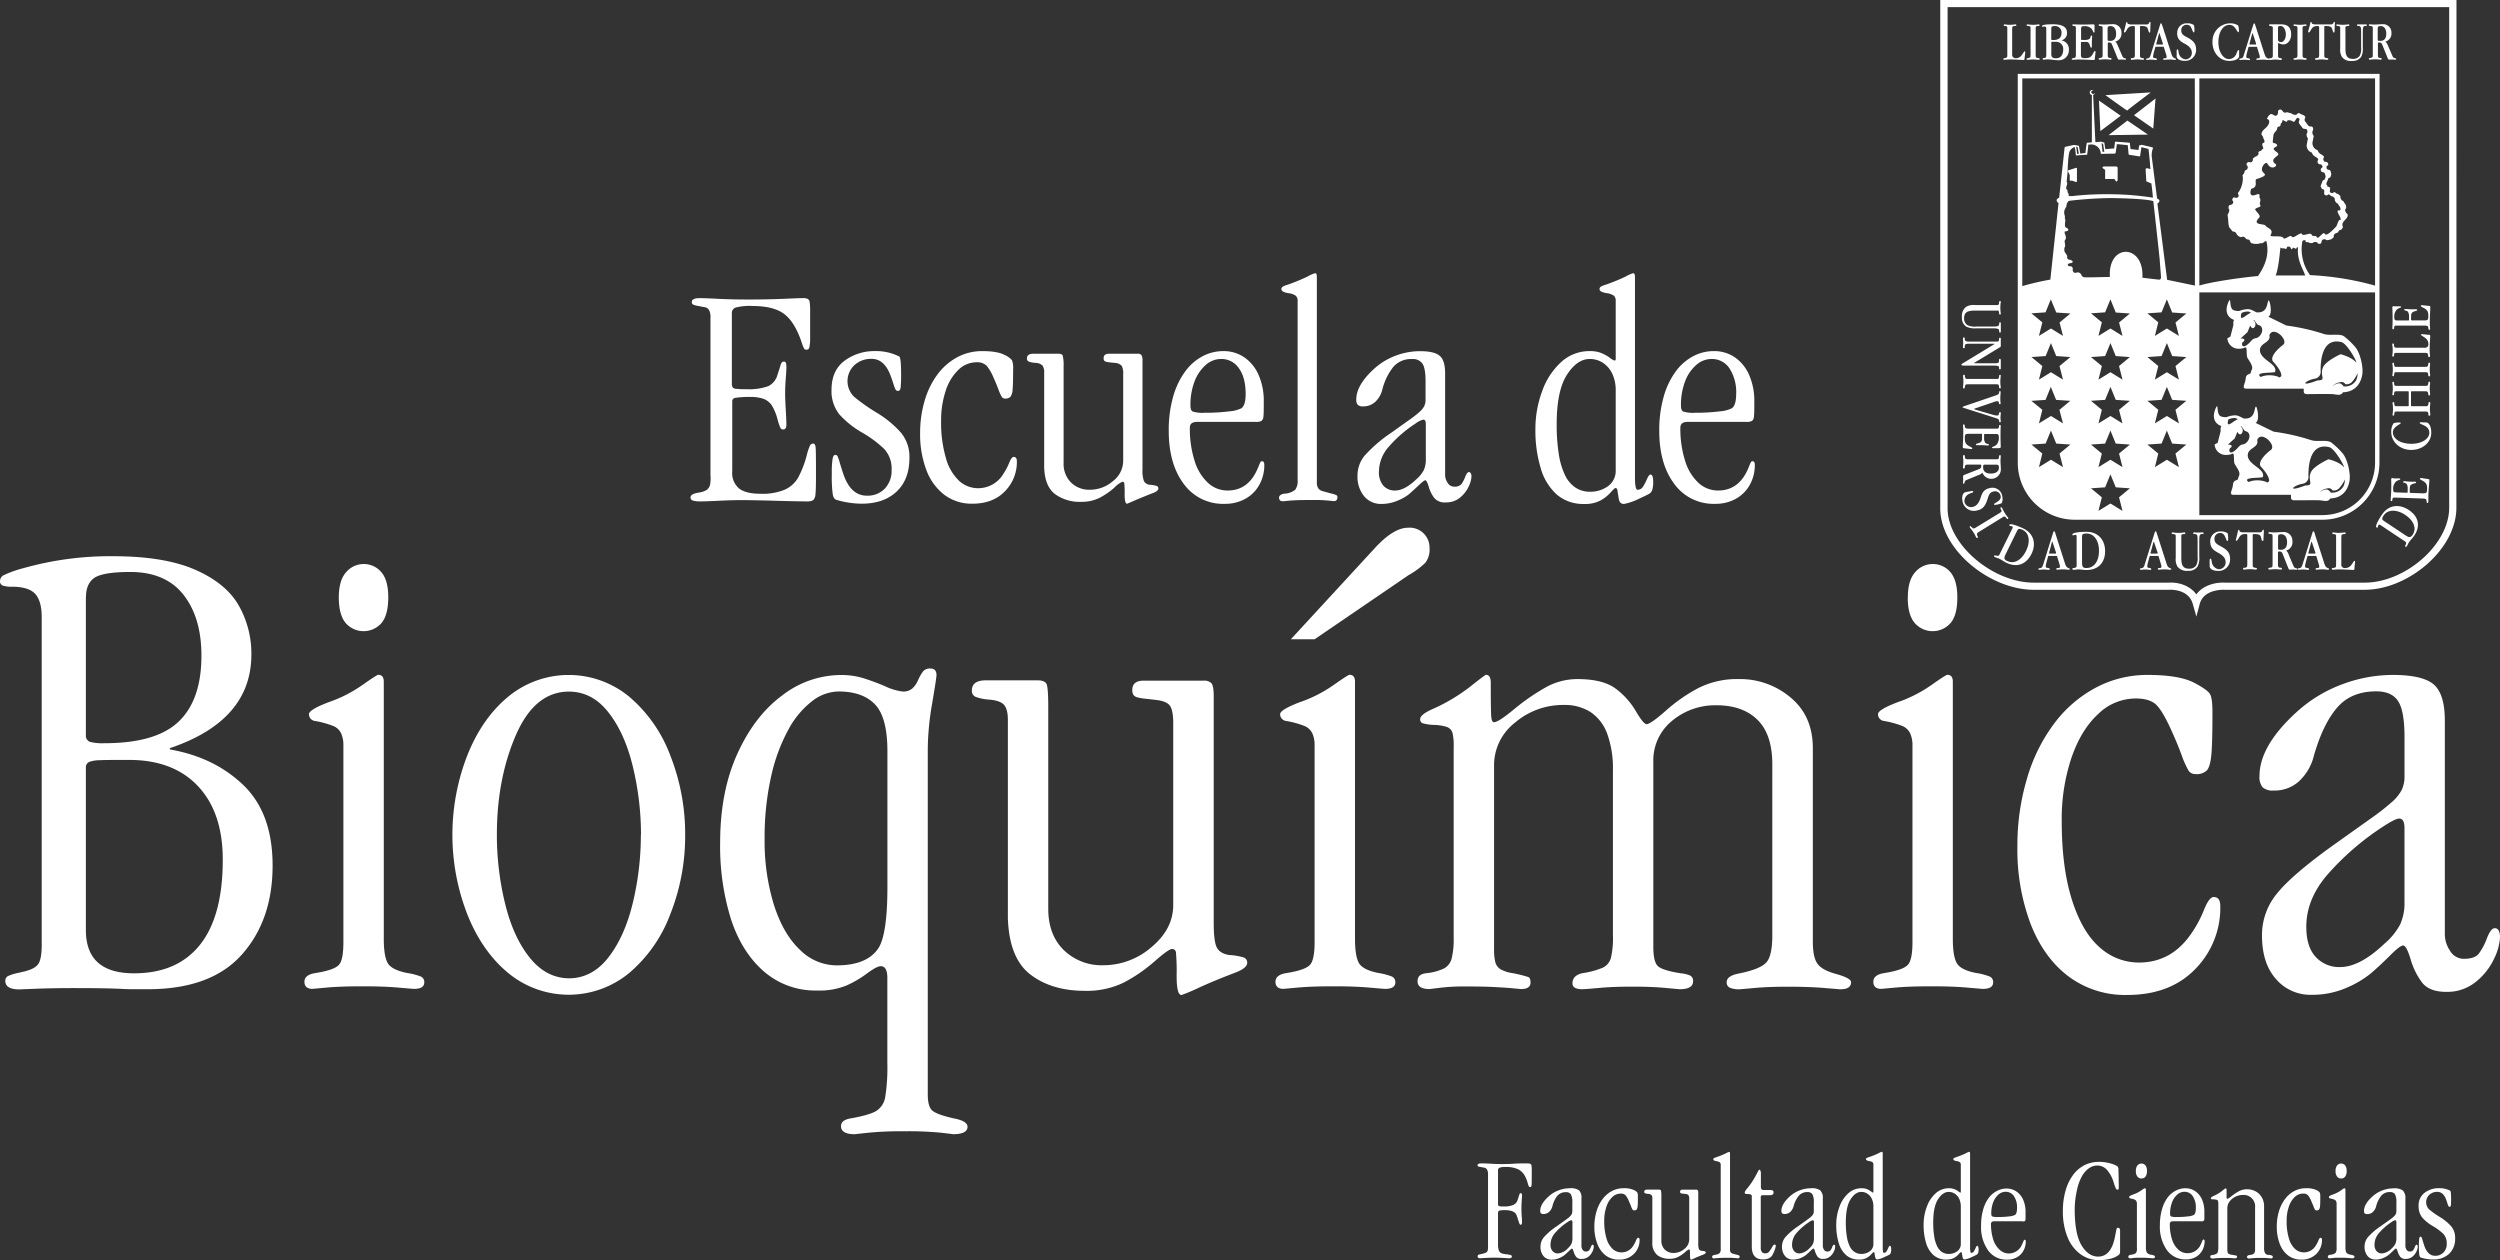
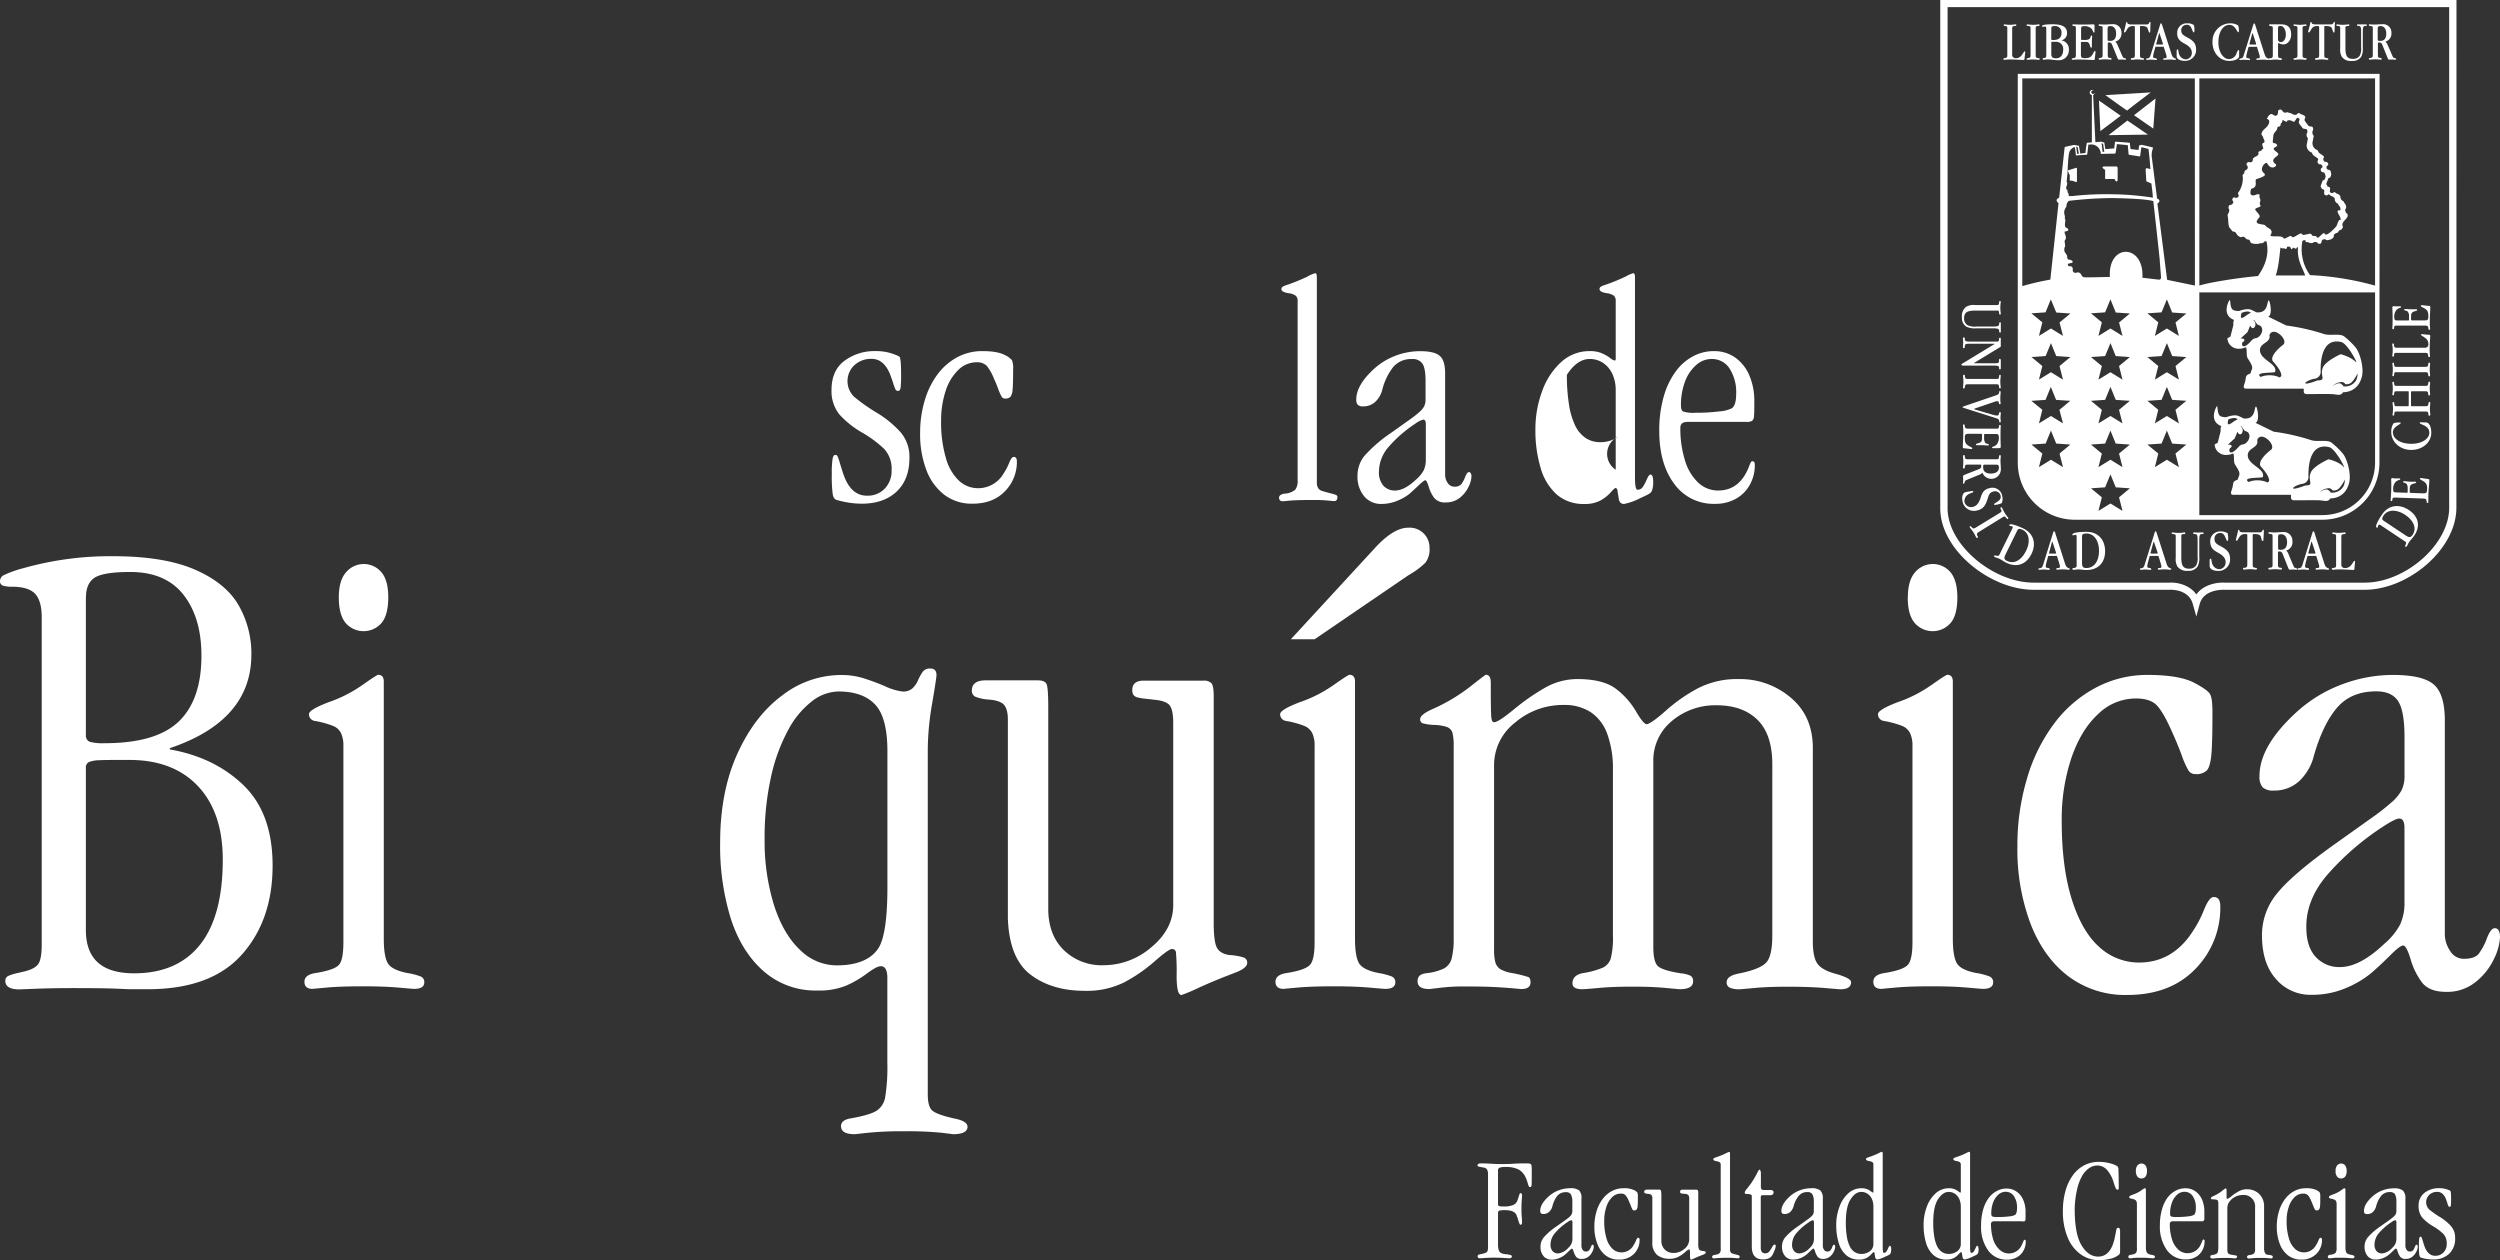
<svg xmlns="http://www.w3.org/2000/svg" viewBox="0 0 735.96 370.96">
  <rect x="0" y="0" width="735.96" height="370.96" fill="#333333" stroke="none" />
  <defs>
    <style>.cls-1,.cls-2{fill:#fff;}.cls-1{fill-rule:evenodd;}</style>
  </defs>
  <title>Recurso 2</title>
  <g id="Capa_2" data-name="Capa 2">
    <g id="Capa_1-2" data-name="Capa 1">
      <path class="cls-1" d="M721,149.45V2.1H573.34V149.45c-.15,10.83,13.36,22.08,25.34,22.07h39.89c2.94-.17,6.28,1,8,3.48,1.79-2.57,5.41-3.64,8.44-3.48h41.13C708,171.52,721,160.37,721,149.45Zm2.12,0c0,12.31-14.23,24.17-27,24.17H654.93c-.22,0-6.15-.31-7.36,4.16l-1,3.73-1.05-3.72c-1.26-4.5-6.72-4.18-6.88-4.17h-40c-12.84,0-27.63-11.89-27.46-24.19V0H723.15ZM669.92,81.09l8.68,0c-.5-1.75-2.46-4.38-2.1-8.18-.39-.39-.31.21-.63.34a6.66,6.66,0,0,0-.82-.36c-.1,0-.22.55-.44.46s-.43-.68-.44-.71a5.29,5.29,0,0,0-.91,0c-.06,1.29-1,.19-.9.46a1.12,1.12,0,0,1-1-.24C671.23,72.93,670.91,78.74,669.92,81.09Zm14-25.37a.52.52,0,0,0-.47,0c.2-.72-.49-.35-.22-1.16s.13-.23.4-1.07.54-.09.82-.93.2-.43,0-1.3-1.09-.26-1.25-1.13.86-.62.4-1.38-.78,0-1.24-.77.52-.87-.17-1.43-.37-.19-1.06-.75-.17-.78-1-1.07a2.2,2.2,0,0,1-1-2.49c.25-.85-.05-.18.19-1s-.08-.4-.26-1.27.34-.67.17-1.53-1-.14-1.5-.88-.35-.41-.85-1.14.51-1.16-.23-1.66-.94,1.54-1.68,1-1.65-.37-1.66-.18c-.07.88-1.4-.8-1.46.08s-.38.18-.48,1.06-.88.19-1,1.07-1,1.14-1.11,2-.09.9-.19,1.78.68.29,1.2,1-1.36.75-.84,1.47.72.47,1.23,1.19-2.91,1.54-.74,3.09c.72.52-1.32,2-2.41-.12-.48-.95-2.52,1.42-1.2,2.61.66.6,1,.95-2,1.9-.86.27.72,2.37-1.57,2.85,0,0-1,2.37,1,1.9,2.16-.83,1.09.19,1.54.95s-.33,1.26.12,2-1.9.66-1.44,1.42,1.68,1.61,1.08,2.26c-2.23,2.4,1.47,1.61,1.92,2.37s2.54.95,1.46,2.73c-.46.76,3.37,0,3.73.83s2.16-1.16,2.52-.35,2.64-1.58,3-.77,2.47-.64,2.83.17,1.2,0,1.56.78,1.92-1.88,2.28-1.07,1.63-.24,3.31-2c.49-.52.68-2.39,1.38-2,.17-.87-.71-1.55-.86-2.42s1,0,.83-.87-.18-.48-.62-1.25-.44-.14-.87-.91.15-.65-.51-1.24-.4,0-1.07-.64-.56.35-1.38,0S684.69,56.07,683.87,55.72ZM621.12,81.54c-.62-10,10.13-9.82,9.57.21,0,0,4.89.62,5.07.57.4-.11.44-.56.39-1,0-.25-.35-4.34-.34-4.53,0-.54-1.91-17.59-1.91-17.59-2.21-.65-8.52-.84-12.46-.89a1.86,1.86,0,0,1-.36,0,116.8,116.8,0,0,0-12,.81,1.85,1.85,0,0,0-.74,1.47c0,.35-.6.92-.67,1.73s.27,1.06.21,1.87.19,0,.12.77-.37,1.86.41,2.14c.48.18.85.86-.27,1-.2.07-.34,0-.35.16,0,.82.41.93.37,1.74s-.32.32-.36,1.13c0,.3.37,1.57-.07,1.74a5.35,5.35,0,0,0,0,1.06c0,.25,1,1.38.83,1.7s.33.92.6.82,2.22.84-.12,1.11c-.25.11-.37.25-.28.46.3.76.62,0,1.19.57s-.11.92.47,1.5.86-.11,1.63.17.57,1.06,1.34,1.33C613.68,81.77,621.09,81.48,621.12,81.54ZM610.75,43.27a2.73,2.73,0,0,0-1.4,1.12c-.46.68-.61,4.27-.64,5s0,.53-.06,1.34-.15,1.69-.23,2.5.19.06.12.87-.2.37-.28,1.18.46.27.38,1.08c0,.49.48.59.31,1.07,0,.42.71.25,1,.3a89.33,89.33,0,0,1,11.92-.54,82.06,82.06,0,0,1,11.91,1c-.13-1.88-.45-4.17-.45-4.17l-1.49-.64-.2-3.46a.4.4,0,0,1,.48-.4l.91.26c-.06-1.66-.47-5.6-.57-5.95-.54-.12-1.7-.43-2.08-.5,0,.16-.24,1.71-.35,2.55,0,.11-.08.19-.24.16-.75-.13-2.07-.33-2.87-.45-.13,0-.27-.08-.29-.19-.06-.44-.22-2.64-.25-2.65s-2.06-.23-3.23-.32c0,.51-.24,1.84-.33,2.54,0,.13-.24.26-.38.26-1.09,0-3.66.07-4,.07a2.85,2.85,0,0,0-2.68-2.78l-1,.06c0,.43-.26,2.45-.31,2.81a.2.2,0,0,1-.17.17c-.1,0-2.65.14-3.17.22C611.11,45.71,611,44.28,610.75,43.27Zm8.72,1.43-.36-2.38-.43-.12.28,2.49Zm-8,.58.51,0-.37-2-.42-.1Zm89,91A16.79,16.79,0,0,1,683.62,153H610.87A16.79,16.79,0,0,1,594,136.27l0-114.52H700.51ZM646.12,23.07H595.33V84.23a77,77,0,0,1,8.26-1.92L606,59.77a1,1,0,0,1-.56-.85c0-.4.74-.72.74-.72l1.61-14.77c0-.11.14-.17.14-.18.35-.1,2.58-.59,2.66-.58.54.07.87.16,1.19.21s.23.09.25.2.38,2.16.38,2.14l1.52-.2a23,23,0,0,1,.4-2.94c.07-.09.19-.06,1.48-.17,0-.28,0-13.58,0-13.93a.76.76,0,0,1-.63-.74.78.78,0,0,1,.77-.77.9.9,0,0,1,.49.19.54.54,0,0,0-.8.48.6.6,0,0,0,.55.53.54.54,0,0,0,.52-.4.76.76,0,0,1-.52.68c0,.24.65,13.79.66,13.88.64,0,1.59-.13,1.73-.12s.68.23.89.27c.11.61.21,1.35.32,1.92.28,0,2.16-.2,2.6-.2.08-.6.18-1.52.23-1.84a.18.18,0,0,1,.21-.15c.21,0,3.8.28,4,.31s.18.09.2.24c0,.41.11,1.18.18,1.62.43.06,2.33.27,2.33.27s.12-1,.18-1.3a6.61,6.61,0,0,1,.74-.22l2.47.57c.06,0,.91.23.92.32a5.4,5.4,0,0,0-.37,2.92l1.53,12s.65.22.7.68a1,1,0,0,1-.61.78l2.87,22.47,8.18,1.7Zm53.06,61v-61H647.45v61c2.37-.8,10.41-2.18,17.27-2.81,1.76-2.57,3.5-6,2.47-10.26-.87,0-.63.61-1.52.61s-.34.19-1.23.19h-.72l-.7-.15c-.87-.2-.36-1-1.24-1.15s-.29-.13-1-.64-.84.29-1.57-.22a3.29,3.29,0,0,1-.57-.42c-.08-.1-.13-.23-.38-.6-.5-.74-.81-.09-1.31-.83s-.69-.61-.86-1.47-.1-1.73-.27-2.59.25-.7.41-1.57-.32-.43-.16-1.31.81-.21,1.25-1-.49-.65-.06-1.42.88.2,1.55-.39-.42-.94.24-1.53a7.37,7.37,0,0,0,1.2-4.42c-.27-.84.33-.6.49-1.47s.78-.32.94-1.19-.66-.64-.21-1.4,1.13.19,1.59-.57-.27-.43.42-1,.41-.14,1.1-.7-.18-1,.67-1.25.32-.46,1.06-.74c-.28-.92-.06-.23-.31-1.07s.86-.41.61-1.26-.13-.12-.38-1-.61-.39-.43-1.26,1.28-1.43,1.78-2.17.78-1.8-.28-2c.5-.74.29-.83,1-1.32s1.18.77,1.92.28,0-1.53.89-1.7.83,1.06,1.7.88.39-.08,1.26.1.53.37,1.41.55.83-.87,1.57-.38.56.15,1.3.64-.27.92.23,1.65.35.42.85,1.15,1.32,0,1.49.87-.34.67-.16,1.54.52.42.27,1.27.05.18-.2,1a2.2,2.2,0,0,0,1,2.49c.85.29.32.51,1,1.07s.37.18,1.06.74-.29.68.17,1.44.78,0,1.24.77-.56.51-.4,1.38,1.08.26,1.24,1.13.24.45,0,1.3-.55.09-.82.93-.13.22-.41,1.06.42.45.23,1.17a.51.51,0,0,1,.47,0c.82.35-.23,1.39.59,1.74s.72-.59,1.38,0,.4,0,1.07.64.07.46.51,1.23.44.14.87.91.47.38.62,1.25-.38.44-.22,1.32.84.61.67,1.48-1.34,1.44-1.51,2.31.41.6-.07,1.35-.64.15-1.12.9-.25.12-1,.65,0,.8-.71,1.33-.37.28-1.23.52-.64-.41-1.5-.17-.22,1.28-1.12,1.29-.33-.53-1.23-.53-.33.32-1.23.32-.34-.27-1.23-.27.08-.58-.81-.57a1.07,1.07,0,0,0-.54.2,13,13,0,0,0,2.24,10.07A85.93,85.93,0,0,1,699.18,84.08Zm0,52.19V86.08H647.45v65.56h36.17A15.46,15.46,0,0,0,699.18,136.27Zm-88-82.66L610,53.19h-.7V51.56l-.55-1.16c0-.15.08-.28.18-.29l2.31-.72c.1,0,.18.1.18.25v3.68A.29.29,0,0,1,611.21,53.61ZM619.4,49h3.53a.47.47,0,0,1,.47.47v3.49a.47.47,0,0,1-.47.47l-.47-.73h-2.74V50l-.8-.56A.47.47,0,0,1,619.4,49Zm37.72,84.59a4,4,0,0,1-1.64.33,3.29,3.29,0,0,1-3.53-3c0-.2.87-.45.92-.63l.85-3.34a7.71,7.71,0,0,1,0-.9,1.4,1.4,0,0,1,.21-.6c-3.62-1.41-1.78-5.22-1.36-5.81s-.05,2.49,1.25,2.94a3.93,3.93,0,0,0,1.63.22,7.48,7.48,0,0,1,2.65-.54c1.11.07,2.44,1.08,2.55.94,3.47.27,2.88-3.33,3.47-3.51.32-.09,1.26,4.23-.13,4.79l5.33,2.6a61.91,61.91,0,0,1,11.07,2.5c1.73.57,4.46-.2,5.85.64a23.66,23.66,0,0,1,3.37,3.2c1.38,1.58,2.52,6,2,8.43-1,4.72-4.85,4.88-5.6,4.87-.65,1.08-1.52.73-3.08.56-2.16-.06-4.61,0-7.56,0-1.52,0-.63-1.61-1.07-1.61H657.48c-1.17,0-.6-1-.3-2.09s0-1.75,1.12-2.2c.78-.31.38-.26.74-1.06.25-.56.4-1-.2-2.11s-1-1.44-1.12-2.07c-.16-1.07.09-3-.58-2.56Zm32.77,9.56a4.85,4.85,0,0,0,.41-2,10.31,10.31,0,0,1-1.61,2.5,2.18,2.18,0,0,1-2.05.71,1.29,1.29,0,0,0-1.51-.58,3.78,3.78,0,0,0-2.28,1.18s1.73-1.44,2.7-.6c.16.14.2.27.41.36a1.32,1.32,0,0,0,.15.28A3.72,3.72,0,0,0,689.89,143.11Zm-33.33-11.23c-.59.31-.44,3,2.55-.47a2,2,0,0,1,1.32-.65c1.17-.25,2.5-2.3,1.33-3.54a2.28,2.28,0,0,0-.91-.39s-.78-1-1-1.39l-.24.06c1.49,1.14-.1,3.48-.88,1.65-.11-.27-.83,2.18-1.1,2.08l-1.79,1.65C657.35,130.77,657.06,131.63,656.56,131.88Zm7.92-2.33c.59,2.37-3.11,2.17-2.75,4.77s5.21,3.71,4.42,6.06c-.13.39-6.38-.1-4.21,1.48,2.33-1,5.06-.26,5.46.16.3-.17.6-.26.6-.61,0-1.06-1.17-2.73-2.36-4s1.06-3.64,2.86-5S665.6,126.54,664.48,129.55Zm25.46,7.89c.81.87-2.4-5.38-4.26-5.84-5.27-1.29-6.23,4.54-6.1,8.77a2,2,0,0,1-1.74,2c-2.73.45-4.9,2.68.83.5,2.82,0,.47-1.34,1.63-3.89.85-1.89,5.18-3.84,5.19-3.82S688.45,135.82,689.94,137.44Zm-33.94-14c-.91,3.21,1.73.07,2.73.05C658.28,122.67,656.51,123.2,656,123.49Zm4.87-21.16a3.85,3.85,0,0,1-1.64.34,3.3,3.3,0,0,1-3.53-3c0-.19.87-.44.91-.63l.86-3.33a6,6,0,0,1,0-.91,1.4,1.4,0,0,1,.21-.6c-3.62-1.4-1.79-5.21-1.36-5.8s-.06,2.48,1.25,2.93a3.9,3.9,0,0,0,1.62.22,7.8,7.8,0,0,1,2.66-.54c1.11.07,2.44,1.09,2.54.95,3.48.26,2.89-3.34,3.48-3.51.32-.1,1.26,4.22-.13,4.78l5.33,2.61a60.89,60.89,0,0,1,11.07,2.5c1.73.57,4.46-.21,5.85.63a23.57,23.57,0,0,1,3.37,3.21c1.37,1.57,2.52,6,2,8.42-1,4.73-4.86,4.88-5.6,4.88-.65,1.07-1.53.73-3.08.55-2.65-.08-4.61,0-7.56,0-1.52,0-.63-1.61-1.07-1.61H661.23c-1.17,0-.6-1-.3-2.09s0-1.75,1.12-2.19c.78-.32.37-.26.74-1.07.25-.55.4-1-.2-2.11s-1-1.44-1.12-2.06c-.17-1.08.08-3-.58-2.56Zm32.77,9.56a4.71,4.71,0,0,0,.4-2,10,10,0,0,1-1.61,2.5,2.16,2.16,0,0,1-2,.71,1.29,1.29,0,0,0-1.51-.57,3.75,3.75,0,0,0-2.28,1.18s1.73-1.44,2.7-.6c.16.14.2.26.4.36a2.55,2.55,0,0,0,.16.27A3.72,3.72,0,0,0,693.64,111.89Zm-33.33-11.22c-.6.3-.44,3,2.55-.47a2,2,0,0,1,1.32-.65c1.17-.25,2.5-2.3,1.33-3.55-.09-.13-1-.47-.91-.38s-.78-1-1-1.39l-.24.06c1.49,1.13-.1,3.47-.88,1.64-.11-.27-.83,2.19-1.1,2.08l-1.79,1.65C661.1,99.55,660.81,100.42,660.31,100.67Zm7.76-2c.59,2.37-3.11,2.17-2.75,4.77s5.21,3.71,4.42,6.06c-.13.39-6.38-.1-4.21,1.48,2.33-1,5.05-.26,5.45.16.3-.17.61-.25.61-.61,0-1.06-1.17-2.73-2.36-4s1.06-3.64,2.86-5S669.19,95.68,668.07,98.69Zm25.46,7.89c.81.87-2.4-5.38-4.26-5.84-5.27-1.29-6.23,4.54-6.1,8.77a2,2,0,0,1-1.74,2c-2.73.45-4.9,2.68.83.5,2.82,0,.47-1.34,1.62-3.89.86-1.89,5.19-3.84,5.19-3.82S692,105,693.53,106.58ZM659.87,92.15c-.91,3.21,1.73.06,2.73,0C662.15,91.32,660.38,91.86,659.87,92.15Zm-72.23-.72h-6.16c-2.15,0-3.28.41-3.28,2.26a2.34,2.34,0,0,0,.93,2,4.92,4.92,0,0,0,2.7.44h4.27c1.34,0,2,0,2.28-.32s0-.94.39-.94c.16,0,.24.11.24.3s0,.59,0,1.18,0,1,0,1.21-.07.36-.24.36-.25-.15-.25-.5c0-.73-.6-.77-2.36-.77h-4.35a5.82,5.82,0,0,1-2.93-.47,3,3,0,0,1-1.32-2.81,3.38,3.38,0,0,1,1.27-3.07,4.49,4.49,0,0,1,2.61-.5h6.2c.58,0,.7,0,.81-.39s0-.8.32-.8a.24.24,0,0,1,.24.26,10.76,10.76,0,0,0,0,3.46.23.23,0,0,1-.24.26c-.37,0-.2-.4-.32-.82S588.2,91.43,587.64,91.43ZM589,99.64v2.23c0,.16,0,.19-.17.3l-7.68,4.67c0,.07.07.1.18.1h5.73c1.27,0,1.43-.06,1.43-1a.28.28,0,0,1,.25-.31c.16,0,.26.18.26.45s0,.7,0,1.21,0,.83,0,1.08-.1.38-.26.38-.23-.07-.23-.29v-.18c0-.61-.57-.66-1.85-.66h-8.81c-.23,0-.44-.12-.44-.26s.1-.23.28-.33l9.46-5.74c0-.07-.07-.1-.18-.1h-6.86c-1.33,0-1.71.06-1.71.76,0,.11,0,.21,0,.32s-.1.24-.28.24-.26-.16-.26-.45.07-.72.07-1.21-.07-.8-.07-1.11.1-.42.26-.42.28.09.28.33v.16c0,.71.5.76,1.87.76h7.35c.53,0,.7,0,.81-.34s0-.81.32-.81A.22.22,0,0,1,589,99.64Zm-1.37,13.49h-8.09c-.74,0-.92,0-1.06.47s0,.76-.35.76c-.14,0-.25-.12-.25-.36s.11-.75.11-1.66-.11-1.45-.11-1.66.11-.36.28-.36c.34,0,.22.35.31.68.14.56.31.56,1.07.56h8.09c.56,0,.7,0,.81-.39s0-.82.32-.82c.14,0,.24.09.24.27a13.06,13.06,0,0,0-.14,1.72,13.51,13.51,0,0,0,.14,1.73.24.24,0,0,1-.24.26c-.32,0-.22-.31-.31-.75S588.2,113.13,587.64,113.13Zm-.13,9.94-9.44-3c-.21-.07-.32-.14-.32-.23s.37-.23.81-.38l8.26-2.81c.88-.3,1.43-.45,1.61-.8s0-.7.28-.7a.25.25,0,0,1,.27.28,19.89,19.89,0,0,0-.11,2.18c0,.54.09.94.09,1.13s-.06.25-.21.25c-.5,0-.06-.89-.76-.89a2.59,2.59,0,0,0-.74.15l-5.67,1.94c-.26.09-.39.14-.39.21s.14.14.39.21l5.15,1.5a5.2,5.2,0,0,0,1.15.22c.9,0,.39-1,.9-1,.14,0,.25.12.25.33a10.62,10.62,0,0,0-.11,1.22A11.36,11.36,0,0,0,589,124c0,.23-.07.33-.23.33-.35,0-.17-.42-.31-.7S588,123.23,587.51,123.07Zm.9,8.87h-1.52c-.3,0-.44,0-.44-.2,0-.31.74-.22,1.32-.85a3,3,0,0,0,.67-2.13c0-.92-.24-1-1.07-1h-2.91c-.3,0-.36,0-.36.32v.78a2.62,2.62,0,0,0,.32,1.47c.46.47,1.08.24,1.08.61,0,.16-.07.21-.25.21-.44,0-1-.09-1.75-.09s-1.34,0-1.5,0-.31-.08-.31-.21c0-.29.54-.22,1.23-.59.53-.28.58-.73.58-1.46v-.77c0-.24-.07-.32-.32-.32h-3.63c-1,0-1.13.23-1.13,1.26s.14,1.66,1,2.2c.65.42,1.21.56,1.21.83a.23.23,0,0,1-.16.18l-.31,0-1.71-.19c-.55-.05-.62,0-.62-.54,0-.71.14-2.21.14-4.44,0-1-.09-1.57-.09-1.71s.09-.39.28-.39.21.32.29.75.4.53,1.09.53h8.08c.53,0,.71,0,.81-.34s0-.75.32-.75c.16,0,.25.11.25.3s-.07,1-.07,2.6c0,2,.07,3.19.07,3.42,0,.47-.16.49-.53.49Zm-4.19,4.85c-.37,0-.4.21-.4.8,0,1.19.78,1.82,2.24,1.82s2.4-.61,2.4-1.75c0-.8-.3-.87-.88-.87Zm-.63,2.34a2.35,2.35,0,0,1-1.11.71l-2.44,1c-.95.4-1.48.59-1.57.81-.16.39-.14.74-.4.74s-.18-.09-.18-.3.05-.66.05-1.06-.05-.51-.05-.77.19-.38.58-.54l4-1.57c.62-.24.79-.44.79-1V137a.23.23,0,0,0-.25-.23h-3.47c-.69,0-1.11,0-1.11.77,0,.28-.09.38-.3.38s-.25-.14-.25-.35.1-.68.1-1.58-.1-1.45-.1-1.66.1-.36.28-.36c.34,0,.21.34.3.68.14.55.32.55,1.08.55h8.08c.57,0,.71,0,.81-.38s0-.82.32-.82.25.16.25.47c0,.14-.07.54-.07,1.15,0,.87.1,1.71.1,2.49a2.81,2.81,0,0,1-5.45,1Zm2.24,4.54a2.91,2.91,0,0,1,3.62,2.45,3.22,3.22,0,0,1-.16,2,6.13,6.13,0,0,1-1.86.5c-.24.05-.38,0-.41-.15s.28-.32.82-.67c.85-.54,1.28-1,1.12-1.8a1.63,1.63,0,0,0-2.1-1.3c-.92.17-1.32.78-1.68,2-.61,2-1.29,3.22-3.25,3.59a3.39,3.39,0,0,1-4.17-2.63c-.29-1.5,0-2.62,1-2.81.4-.08.77-.12,1.1-.18l.45-.1c.36-.07.56,0,.59.15.06.31-.51.33-1.14.64a2.33,2.33,0,0,0-1.44,2.41,2,2,0,0,0,2.44,1.45c1-.2,1.74-1,2.23-2.45S583.81,144.06,585.83,143.67Zm3.71,8.61-6.85,4.23c-.63.39-.77.49-.65,1s.44.63.11.84c-.12.07-.27,0-.4-.18s-.31-.7-.8-1.46-.87-1.18-1-1.35-.11-.37,0-.46.37.18.62.42c.42.4.57.3,1.22-.09L588.7,151c.48-.3.58-.4.48-.75s-.47-.68-.17-.87a.24.24,0,0,1,.35.1,16.64,16.64,0,0,0,.81,1.53,12.78,12.78,0,0,0,1,1.39.24.24,0,0,1-.06.35c-.27.17-.35-.15-.66-.47S590,152,589.54,152.28Zm.91,10.85c-.53,1.08-.54,1.58.41,2,2,1,4.21-.14,5.6-3,1.31-2.65.94-5.19-1-6.13-1.1-.53-1.36-.31-1.66.3Zm-1.65-.23,3.6-7.29c.16-.33.18-.53-.09-.66s-.48-.06-.67-.15-.13-.18-.06-.32c.2-.4,1.7,0,4.09,1.1,3,1.45,3.87,4.46,2.37,7.49s-4.23,4.13-7.39,2.6c-.82-.39-1.43-.88-2-1.15s-1-.34-1.39-.53c-.22-.11-.29-.25-.21-.41s.41,0,.75,0C588.39,163.73,588.47,163.57,588.8,162.9Zm16.34-5.67,2.66,8.3c.25.8.41,1.27.87,1.57s.65.17.65.38-.1.25-.37.25-.78-.11-1.48-.11c-1,0-1.59.09-1.82.09s-.3-.05-.3-.21.14-.28.35-.28c.59,0,.73-.1.73-.42a3.63,3.63,0,0,0-.16-.78l-.69-2.23c0-.12-.12-.14-.26-.14h-2.19a.24.24,0,0,0-.2.15l-.42,1.56a6.91,6.91,0,0,0-.27,1.34c0,.35.15.42.46.47.48.07.71.12.71.38s-.11.21-.3.21-.78-.1-1.54-.1c-.51,0-.91.09-1.16.09s-.32-.09-.32-.23c0-.37.53-.14.88-.4s.45-.66.64-1.29l2.8-9c.09-.26.11-.42.31-.42S605,156.74,605.14,157.23Zm-.87,2.41c0-.11-.07-.16-.1-.16s-.09.05-.11.14l-.83,3.09a1.39,1.39,0,0,0,0,.17.11.11,0,0,0,.12.1h1.76c.07,0,.16-.07.16-.13a.62.62,0,0,0,0-.18Zm8.66,5.93c0,1.2.21,1.65,1.27,1.65,2.26,0,3.72-1.95,3.72-5.09,0-2.95-1.46-5.07-3.63-5.07-1.22,0-1.36.31-1.36,1Zm-1.59.5V158c0-.36-.07-.55-.37-.55s-.46.15-.67.15-.2-.1-.2-.26c0-.45,1.5-.78,4.17-.78,3.35,0,5.45,2.33,5.45,5.7s-2,5.54-5.49,5.54c-.91,0-1.67-.17-2.29-.17s-1,.12-1.48.12c-.25,0-.37-.1-.37-.28,0-.33.35-.21.68-.29C611.34,167,611.34,166.82,611.34,166.07ZM635,157.23l2.67,8.3c.25.8.41,1.27.86,1.57s.66.17.66.38-.11.25-.37.25-.78-.11-1.49-.11c-1,0-1.59.09-1.81.09s-.3-.05-.3-.21.14-.28.35-.28c.58,0,.72-.1.72-.42a3.09,3.09,0,0,0-.16-.78l-.68-2.23c0-.12-.13-.14-.27-.14H633a.23.23,0,0,0-.19.15l-.43,1.56a7.45,7.45,0,0,0-.26,1.34c0,.35.14.42.46.47.48.07.7.12.7.38s-.1.21-.3.21-.77-.1-1.53-.1c-.51,0-.92.09-1.17.09s-.31-.09-.31-.23c0-.37.53-.14.88-.4s.44-.66.63-1.29l2.81-9c.09-.26.11-.42.3-.42S634.84,156.74,635,157.23Zm-.86,2.41c0-.11-.07-.16-.11-.16s-.08.05-.1.14l-.83,3.09a.71.71,0,0,0,0,.17.11.11,0,0,0,.12.1H635c.07,0,.16-.07.16-.13a.65.65,0,0,0,0-.18Zm8-1.55v6.08c0,2.13.43,3.24,2.3,3.24a2.4,2.4,0,0,0,2.06-.92,4.72,4.72,0,0,0,.44-2.67V159.6c0-1.32,0-2-.31-2.25s-1,0-1-.38c0-.16.11-.24.3-.24s.6.05,1.2.05,1-.05,1.22-.05.37.07.37.24-.16.24-.51.24c-.74,0-.78.6-.78,2.34v4.29a5.54,5.54,0,0,1-.47,2.89,3.1,3.1,0,0,1-2.84,1.31,3.45,3.45,0,0,1-3.11-1.25,4.31,4.31,0,0,1-.51-2.58v-6.12c0-.58,0-.7-.39-.81s-.81,0-.81-.31a.24.24,0,0,1,.26-.24,11,11,0,0,0,3.5,0,.23.23,0,0,1,.26.24c0,.37-.4.19-.83.31S642.16,157.53,642.16,158.09Zm8.51,1.36a2.9,2.9,0,0,1,3.13-3,3.32,3.32,0,0,1,2,.54,6.13,6.13,0,0,1,.14,1.9c0,.25-.09.37-.23.37s-.27-.33-.51-.92c-.37-.93-.74-1.43-1.57-1.43a1.63,1.63,0,0,0-1.7,1.79c0,.93.53,1.43,1.64,2,1.89,1,2.95,1.86,2.95,3.83a3.36,3.36,0,0,1-3.4,3.54c-1.56,0-2.62-.5-2.62-1.5,0-.4,0-.76,0-1.1s0-.41,0-.45c0-.37.11-.54.27-.54.31,0,.23.56.42,1.22a2.36,2.36,0,0,0,2.12,1.87,2,2,0,0,0,1.9-2.1c0-1.06-.67-1.88-2-2.63S650.67,161.49,650.67,159.45Zm15.79-3-.11,2.3c0,.39-.07.49-.24.49-.32,0-.3-.49-.51-1.17s-.83-.85-1.91-.85h-.28c-.15,0-.23.16-.23.28v8.54c0,.73,0,.89.47,1.05s.78,0,.78.35c0,.14-.12.24-.37.24s-.94-.12-1.68-.12-1.3.12-1.67.12-.38-.1-.38-.28c0-.35.39-.19.78-.31s.48-.3.48-1.05v-8.49c0-.14-.09-.33-.23-.33h-.49a1.83,1.83,0,0,0-1.59.84c-.43.69-.59,1.11-.87,1.11-.12,0-.19,0-.19-.24a2.46,2.46,0,0,1,.07-.3l.44-1.78c.12-.52.12-.89.35-.89s.2.58.41.6.4.15.83.15h3.44c.58,0,1,0,1.38,0a1.11,1.11,0,0,0,.56-.09c.32-.19.39-.69.56-.69s.2.21.2.31Zm4.19,5c0,.37.21.4.81.4,1.2,0,1.84-.77,1.84-2.21s-.62-2.37-1.77-2.37c-.81,0-.88.29-.88.87Zm2.37.63a2.26,2.26,0,0,1,.72,1.1l1,2.4c.41.94.6,1.47.83,1.56.39.15.74.13.74.4s-.08.17-.3.17-.67-.05-1.07-.05-.51.05-.78.05-.39-.19-.55-.57l-1.58-4c-.25-.61-.45-.79-1-.79h-.18a.23.23,0,0,0-.23.25v3.43c0,.68,0,1.1.78,1.1.28,0,.39.09.39.3s-.14.24-.36.24-.68-.1-1.6-.1-1.47.1-1.68.1-.37-.1-.37-.28c0-.33.35-.21.69-.29.56-.14.56-.32.56-1.07v-8c0-.56,0-.7-.39-.81s-.82,0-.82-.31.15-.24.47-.24c.14,0,.55.07,1.17.07.88,0,1.73-.11,2.52-.11a2.57,2.57,0,0,1,2.89,2.7A2.53,2.53,0,0,1,673,162.08Zm8.46-4.85,2.67,8.3c.25.8.41,1.27.87,1.57s.65.17.65.38-.11.25-.37.25-.78-.11-1.49-.11c-1,0-1.58.09-1.81.09s-.3-.05-.3-.21.14-.28.35-.28c.58,0,.72-.1.72-.42a3.09,3.09,0,0,0-.16-.78l-.68-2.23c0-.12-.13-.14-.27-.14h-2.19a.23.23,0,0,0-.19.15l-.43,1.56a7.45,7.45,0,0,0-.26,1.34c0,.35.14.42.46.47.48.07.71.12.71.38s-.11.21-.3.21-.78-.1-1.54-.1c-.51,0-.92.09-1.16.09s-.32-.09-.32-.23c0-.37.53-.14.88-.4s.44-.66.64-1.29l2.8-9c.09-.26.11-.42.3-.42S681.33,156.74,681.48,157.23Zm-.86,2.41c0-.11-.07-.16-.11-.16s-.08.05-.1.14l-.83,3.09a.71.71,0,0,0,0,.17.11.11,0,0,0,.12.1h1.77c.07,0,.16-.07.16-.13a.65.65,0,0,0,0-.18Zm8.65-1.55v8a1,1,0,0,0,1.15,1.13,2.17,2.17,0,0,0,1.82-.95c.53-.7.72-1.17.92-1.17a.17.17,0,0,1,.15.14s0,.14,0,.31l-.18,1.64a2.85,2.85,0,0,0,0,.3c0,.19-.13.29-.36.29-.74,0-2.17-.15-4.25-.15-.92,0-1.47.1-1.68.1s-.37-.1-.37-.28c0-.33.35-.21.69-.29.57-.14.57-.32.57-1.07v-8c0-.53,0-.7-.36-.81s-.76,0-.76-.31a.22.22,0,0,1,.23-.24,11.65,11.65,0,0,0,1.62.14,14.08,14.08,0,0,0,1.81-.14.24.24,0,0,1,.26.24c0,.31-.32.21-.76.3S689.27,157.53,689.27,158.09Zm18.87-.52c1,.68,1.51.76,2.1-.11,1.26-1.85.44-4.14-2.19-5.9-2.48-1.64-5.08-1.63-6.29.14-.68,1-.5,1.29.07,1.67Zm-.47,1.59-6.8-4.54c-.31-.2-.51-.25-.68,0s-.12.47-.24.64-.19.1-.33,0c-.38-.26.18-1.67,1.67-3.85,1.88-2.75,5-3.16,7.84-1.28s3.55,4.72,1.58,7.59c-.51.75-1.08,1.28-1.43,1.78s-.48.92-.72,1.29c-.14.2-.3.24-.44.14s0-.4.13-.73C708.45,159.67,708.3,159.58,707.67,159.16Zm-3-18.32,1.52,0c.3,0,.44.05.43.21,0,.31-.74.2-1.35.8a3,3,0,0,0-.74,2.11c0,.92.21,1,1,1l2.91.1c.3,0,.35,0,.36-.3l0-.79a2.58,2.58,0,0,0-.27-1.47c-.44-.49-1.06-.28-1.05-.65,0-.15.08-.2.25-.2.44,0,1,.13,1.75.15s1.34,0,1.5,0,.31.1.31.22c0,.3-.56.21-1.26.55-.54.26-.61.71-.63,1.44l0,.77c0,.24.06.32.31.32l3.63.13c1,0,1.14-.19,1.18-1.22s-.09-1.66-.93-2.23c-.64-.44-1.2-.6-1.19-.88,0-.06.11-.17.16-.16l.32,0,1.71.25c.54.07.61.06.59.56,0,.72-.22,2.21-.29,4.44,0,1,0,1.57,0,1.71s-.1.38-.29.38-.2-.32-.26-.76-.39-.54-1.07-.56l-8.08-.28c-.53,0-.71,0-.83.3s0,.75-.34.74c-.16,0-.24-.11-.24-.31s.11-1,.17-2.59c.07-2,0-3.19,0-3.42,0-.47.17-.48.54-.46Zm5.16-8.39c-3.28,0-5.86-2.34-5.86-5.25a4.42,4.42,0,0,1,.66-2.58,4.16,4.16,0,0,1,1.82-.23c.19,0,.31,0,.31.14s-.26.31-.7.58c-1,.62-1.61,1.25-1.61,2.16,0,1.88,2.17,3.38,5.47,3.38,3.05,0,5.26-1.5,5.26-3.23,0-1.08-.6-1.77-1.82-2.31-.63-.28-1-.41-1-.61s.12-.2.37-.2.65.06,1.5.06,1.52,1.23,1.52,3C715.73,130.28,713.13,132.45,709.81,132.45Zm-4.16-12.87h3.21c.16,0,.23-.07.23-.23V115.4c0-.14-.11-.21-.25-.21h-3.19c-.57,0-.71,0-.81.36s0,.82-.32.82a.24.24,0,0,1-.25-.26,13.1,13.1,0,0,0,.14-1.73,13.47,13.47,0,0,0-.14-1.72.24.24,0,0,1,.25-.26c.32,0,.21.31.3.75s.26.45.83.45h8.08c.74,0,.92,0,1.06-.45s0-.79.35-.79c.14,0,.25.14.25.39s-.11.73-.11,1.63.11,1.45.11,1.66-.11.38-.28.38c-.34,0-.21-.35-.3-.68-.14-.55-.32-.55-1.08-.55H710c-.14,0-.24.07-.24.21v3.95a.22.22,0,0,0,.24.23h3.78c.74,0,.92,0,1.06-.47s0-.77.35-.77c.14,0,.25.12.25.37s-.11.75-.11,1.66.11,1.44.11,1.65-.11.37-.28.37c-.34,0-.21-.35-.3-.68-.14-.56-.32-.56-1.08-.56h-8.08c-.57,0-.71,0-.81.38s0,.82-.32.82a.23.23,0,0,1-.25-.26,13.06,13.06,0,0,0,.14-1.72,13.51,13.51,0,0,0-.14-1.73.24.24,0,0,1,.25-.26c.32,0,.21.31.3.75S705.08,119.58,705.65,119.58Zm0-11.59h8.08c.74,0,.92,0,1.06-.47s0-.77.35-.77c.14,0,.25.12.25.37s-.11.75-.11,1.65.11,1.45.11,1.66-.11.37-.28.37c-.34,0-.21-.35-.3-.68-.14-.56-.32-.56-1.08-.56h-8.08c-.57,0-.71,0-.81.38s0,.82-.32.82a.24.24,0,0,1-.25-.26,13.1,13.1,0,0,0,.14-1.73,13.47,13.47,0,0,0-.14-1.72.24.24,0,0,1,.25-.26c.32,0,.21.31.3.75S705.08,108,705.65,108Zm0-5.62h8.08a1,1,0,0,0,1.15-1.13,2.13,2.13,0,0,0-1-1.8c-.71-.52-1.19-.71-1.19-.9a.19.19,0,0,1,.15-.16l.31,0,1.66.17.3,0c.2,0,.3.12.3.34,0,.74-.16,2.15-.16,4.21,0,.9.11,1.44.11,1.65s-.11.37-.28.37c-.34,0-.21-.35-.3-.68-.14-.56-.32-.56-1.08-.56h-8.08c-.53,0-.71,0-.81.35s0,.75-.32.75a.23.23,0,0,1-.25-.23,11.18,11.18,0,0,0,.14-1.6,13.33,13.33,0,0,0-.14-1.78.24.24,0,0,1,.25-.26c.32,0,.21.31.3.75S705.08,102.37,705.65,102.37Zm-.78-12.2h1.52c.3,0,.44,0,.44.19,0,.31-.74.23-1.32.85a3,3,0,0,0-.67,2.13c0,.93.24,1,1.07,1h2.91c.3,0,.36,0,.36-.32v-.78a2.58,2.58,0,0,0-.32-1.46c-.46-.48-1.08-.25-1.08-.62,0-.15.07-.2.25-.2.44,0,1,.08,1.75.08s1.34,0,1.5,0,.31.09.31.21c0,.3-.54.23-1.23.59-.53.28-.58.74-.58,1.47V94c0,.25.07.32.31.32h3.64c1,0,1.13-.23,1.13-1.26s-.14-1.65-1-2.19c-.66-.42-1.22-.56-1.22-.84a.23.23,0,0,1,.16-.18l.31,0,1.72.19c.54,0,.61,0,.61.54,0,.72-.14,2.22-.14,4.45,0,1,.09,1.57.09,1.71s-.09.38-.28.38-.21-.31-.28-.75-.41-.52-1.1-.52h-8.08c-.53,0-.71,0-.81.33s0,.75-.32.75c-.16,0-.25-.11-.25-.3s.07-1,.07-2.6c0-2-.07-3.19-.07-3.41,0-.47.16-.49.53-.49ZM592.35,8.46v7.59a1,1,0,0,0,1.09,1.08,2.06,2.06,0,0,0,1.73-.91c.5-.66.69-1.11.87-1.11a.17.17,0,0,1,.15.13,2.59,2.59,0,0,1,0,.3L596,17.1c0,.15,0,.23,0,.28s-.11.28-.33.28c-.71,0-2.07-.15-4-.15-.87,0-1.39.1-1.59.1s-.35-.1-.35-.27.33-.19.65-.28c.54-.13.54-.29.54-1V8.46c0-.5,0-.66-.34-.76s-.72,0-.72-.3a.21.21,0,0,1,.22-.23,11.36,11.36,0,0,0,1.54.13,13.14,13.14,0,0,0,1.71-.13.23.23,0,0,1,.26.23c0,.3-.31.2-.73.28S592.35,7.93,592.35,8.46Zm6.92,0v7.59c0,.7,0,.86.45,1s.74,0,.74.33c0,.13-.11.23-.35.23s-.72-.1-1.59-.1-1.4.1-1.6.1-.35-.1-.35-.27.34-.19.65-.28c.54-.13.54-.29.54-1V8.46c0-.53,0-.66-.37-.76s-.79,0-.79-.3a.23.23,0,0,1,.25-.23,13.37,13.37,0,0,0,1.67.13,13.78,13.78,0,0,0,1.66-.13.23.23,0,0,1,.25.23c0,.3-.3.2-.72.28S599.27,7.93,599.27,8.46Zm4.58,2.8c0,.48,0,.51.52.51h.22c1.44,0,2.28-.71,2.28-2a1.87,1.87,0,0,0-2-2.1c-.86,0-1,.2-1,.79Zm3,.63a2.63,2.63,0,0,1,2.2,2.84,2.93,2.93,0,0,1-3.14,3c-1.2,0-2.19-.25-3-.25-.62,0-1,.1-1.25.1s-.32-.1-.32-.27.11-.24.4-.24c.5,0,.65-.27.65-.72,0-.05,0-.14,0-.33V8.46c0-.45-.15-.65-.45-.65s-.42.09-.59.09-.2-.09-.2-.24c0-.33,1.06-.51,3.14-.51,2.8,0,4.21.76,4.21,2.55A2.15,2.15,0,0,1,606.83,11.89Zm-2.77.42a.19.19,0,0,0-.21.21v3.4c0,.85.35,1.24,1.36,1.24,1.32,0,2.14-.91,2.14-2.52a2.09,2.09,0,0,0-2.24-2.33Zm12.51-4.58V9.16c0,.28,0,.41-.18.41-.31,0-.22-.7-.83-1.24a2.88,2.88,0,0,0-2-.63c-.89,0-.94.23-.94,1v2.73c0,.29,0,.33.3.33h.75a2.57,2.57,0,0,0,1.41-.29c.46-.43.24-1,.59-1,.15,0,.2.06.2.23,0,.41-.08,1-.08,1.64s0,1.26,0,1.41-.09.3-.2.3c-.29,0-.22-.52-.57-1.16s-.71-.55-1.41-.55h-.74c-.24,0-.3.07-.3.3v3.41c0,.91.21,1.06,1.2,1.06s1.6-.13,2.12-.94c.4-.61.54-1.14.8-1.14.07,0,.17.09.17.14s0,.12,0,.3l-.19,1.61c0,.51,0,.58-.52.58-.69,0-2.13-.13-4.28-.13-1,0-1.51.08-1.64.08s-.37-.08-.37-.27.3-.19.72-.26.51-.38.51-1V8.46c0-.5,0-.66-.32-.76s-.73,0-.73-.3c0-.15.11-.23.29-.23s1,.06,2.5.06c2,0,3.07-.06,3.29-.06.45,0,.47.15.47.49Zm3.85,3.93c0,.35.2.38.77.38,1.14,0,1.74-.73,1.74-2.1s-.58-2.26-1.67-2.26c-.77,0-.84.28-.84.83Zm2.25.6a2.13,2.13,0,0,1,.68,1l1,2.29c.38.89.57,1.39.79,1.47s.7.14.7.39-.08.16-.28.16-.64-.05-1-.05-.48.05-.74.05-.36-.18-.52-.55l-1.51-3.76c-.23-.58-.42-.75-.94-.75h-.16a.22.22,0,0,0-.22.24v3.26c0,.65,0,1.05.74,1.05.27,0,.37.08.37.28s-.14.23-.34.23a14.9,14.9,0,0,0-1.53-.1c-.87,0-1.39.1-1.59.1s-.35-.1-.35-.27.33-.19.65-.28c.54-.13.54-.29.54-1V8.46c0-.53,0-.66-.37-.76s-.79,0-.79-.3.15-.23.45-.23c.14,0,.52.06,1.11.06.84,0,1.65-.1,2.4-.1a2.44,2.44,0,0,1,2.75,2.57A2.42,2.42,0,0,1,622.67,12.26Zm10.38-5.33L633,9.12c0,.37-.07.47-.24.47s-.28-.47-.48-1.11-.79-.82-1.82-.82h-.27c-.13,0-.21.15-.21.27v8.12c0,.7,0,.85.45,1s.74,0,.74.33c0,.13-.12.23-.36.23s-.88-.12-1.59-.12-1.24.12-1.59.12-.36-.1-.36-.27c0-.33.37-.18.74-.29s.46-.28.46-1V8c0-.13-.09-.32-.22-.32h-.47a1.75,1.75,0,0,0-1.51.8c-.4.66-.56,1.06-.82,1.06s-.19,0-.19-.23a2.08,2.08,0,0,1,.07-.28l.42-1.69c.12-.5.12-.85.33-.85s.19.55.39.56.39.15.79.15h3.27c.55,0,1,0,1.31,0a1.19,1.19,0,0,0,.54-.08c.3-.19.36-.67.53-.67s.19.2.19.3Zm3.52.72,2.54,7.89c.23.76.38,1.21.82,1.49s.62.17.62.36-.1.24-.35.24-.74-.1-1.41-.1c-.94,0-1.51.08-1.73.08s-.28-.05-.28-.2.13-.26.33-.26c.56,0,.69-.1.69-.4a3.18,3.18,0,0,0-.15-.75L637,13.88c0-.12-.11-.13-.25-.13h-2.08a.19.19,0,0,0-.18.15l-.41,1.47a7.44,7.44,0,0,0-.25,1.28c0,.33.14.4.44.45.45.06.67.11.67.36s-.1.2-.29.2-.73-.1-1.46-.1c-.48,0-.87.08-1.1.08s-.3-.08-.3-.21c0-.35.5-.13.83-.38s.42-.63.61-1.23l2.67-8.55c.08-.25.1-.4.28-.4S636.42,7.18,636.57,7.65Zm-.82,2.29c0-.1-.06-.15-.1-.15s-.08.05-.1.13l-.79,2.93a1.49,1.49,0,0,0,0,.17.11.11,0,0,0,.11.1h1.68a.16.16,0,0,0,.15-.13.61.61,0,0,0,0-.17Zm5.17-.19a2.75,2.75,0,0,1,3-2.88,3.13,3.13,0,0,1,1.91.51,5.57,5.57,0,0,1,.14,1.81c0,.23-.09.35-.22.35s-.25-.32-.49-.88c-.35-.88-.7-1.36-1.49-1.36A1.55,1.55,0,0,0,642.13,9c0,.88.5,1.36,1.56,1.9,1.79.93,2.8,1.78,2.8,3.65a3.2,3.2,0,0,1-3.24,3.37c-1.47,0-2.48-.48-2.48-1.43,0-.38,0-.73,0-1s0-.4,0-.43c0-.35.1-.52.25-.52.3,0,.22.53.4,1.16a2.26,2.26,0,0,0,2,1.78,1.88,1.88,0,0,0,1.82-2c0-1-.64-1.8-1.92-2.51S640.92,11.69,640.92,9.75Zm10.39,2.62a5.26,5.26,0,0,1,5.05-5.5,4.38,4.38,0,0,1,2.48.61,3.81,3.81,0,0,1,.22,1.71c0,.18,0,.3-.13.3s-.3-.25-.56-.67c-.6-1-1.2-1.5-2.08-1.5-1.81,0-3.25,2-3.25,5.13,0,2.87,1.44,4.94,3.1,4.94a2.36,2.36,0,0,0,2.23-1.7c.27-.6.39-.95.59-.95s.19.12.19.35,0,.61,0,1.41-1.2,1.43-2.89,1.43C653.39,17.93,651.31,15.49,651.31,12.37Zm11.88-2.43c0-.1-.07-.15-.1-.15s-.09.05-.1.13l-.79,2.93a.76.76,0,0,0,0,.17.11.11,0,0,0,.12.1H664c.06,0,.15-.07.15-.13a.68.68,0,0,0,0-.17Zm7.4,1.74a.78.78,0,0,0,.87.71c.76,0,1.44-.88,1.44-2.26s-.72-2.48-1.52-2.48-.79.23-.79.81Zm.55,1.16-.27-.12-.11,0c-.14,0-.16.1-.16.31v3.1c0,.57,0,.76.34.91s.8,0,.8.37c0,.13-.13.25-.35.25s-.75-.12-1.59-.12-1.29.12-1.53.12a.33.33,0,0,1-.3-.13c0,.1-.14.13-.34.13s-.73-.1-1.41-.1c-.93,0-1.51.08-1.72.08s-.29-.05-.29-.2.13-.26.34-.26c.55,0,.68-.1.68-.4a3.18,3.18,0,0,0-.15-.75l-.65-2.12c0-.12-.12-.13-.25-.13H662.1a.21.21,0,0,0-.19.15l-.4,1.47a6.53,6.53,0,0,0-.25,1.28c0,.33.13.4.43.45.46.06.67.11.67.36s-.1.2-.28.2-.74-.1-1.46-.1c-.49,0-.87.08-1.11.08s-.3-.08-.3-.21c0-.35.5-.13.84-.38s.42-.63.6-1.23l2.67-8.55c.09-.25.1-.4.29-.4s.25.31.4.78l2.53,7.89c.24.76.39,1.21.82,1.49.25.17.49.18.58.26,0-.23.34-.13.63-.21.51-.13.51-.4.51-1.14V8.46c0-.48,0-.65-.36-.75s-.75,0-.75-.31c0-.17.12-.23.32-.23s.52,0,1.32,0h.27c.39,0,.94,0,1.68,0,2,0,2.92,1,2.92,3,0,1.67-1.06,2.91-2.3,2.91A2.65,2.65,0,0,1,671.14,12.84Zm6.68-4.38v7.59c0,.7,0,.86.46,1s.73,0,.73.33c0,.13-.11.23-.35.23s-.72-.1-1.59-.1-1.4.1-1.6.1-.35-.1-.35-.27.34-.19.66-.28c.53-.13.53-.29.53-1V8.46c0-.53,0-.66-.37-.76s-.79,0-.79-.3a.23.23,0,0,1,.26-.23,12.9,12.9,0,0,0,1.66.13,13.78,13.78,0,0,0,1.66-.13.23.23,0,0,1,.25.23c0,.3-.3.2-.72.28S677.82,7.93,677.82,8.46Zm9.51-1.53-.1,2.19c0,.37-.07.47-.23.47s-.29-.47-.49-1.11-.79-.82-1.81-.82h-.27c-.14,0-.22.15-.22.27v8.12c0,.7,0,.85.45,1s.74,0,.74.33c0,.13-.12.23-.35.23s-.89-.12-1.6-.12-1.24.12-1.59.12-.35-.1-.35-.27c0-.33.37-.18.74-.29s.45-.28.45-1V8c0-.13-.08-.32-.22-.32H682a1.75,1.75,0,0,0-1.51.8c-.4.66-.55,1.06-.82,1.06-.12,0-.19,0-.19-.23,0,0,0-.15.07-.28L680,7.32c.12-.5.12-.85.34-.85s.18.55.38.56.39.15.79.15h3.27c.56,0,1,0,1.31,0a1.19,1.19,0,0,0,.54-.08c.3-.19.37-.67.54-.67s.18.2.18.3Zm3.11,1.53v5.79c0,2,.4,3.08,2.18,3.08a2.28,2.28,0,0,0,2-.88,4.47,4.47,0,0,0,.43-2.54v-4c0-1.26,0-1.9-.31-2.14s-.9,0-.9-.36c0-.15.1-.23.28-.23s.57,0,1.14,0,1,0,1.16,0,.35.06.35.23-.15.23-.48.23c-.71,0-.74.56-.74,2.22v4.08a5.35,5.35,0,0,1-.45,2.75,3,3,0,0,1-2.71,1.25,3.27,3.27,0,0,1-3-1.2,4.12,4.12,0,0,1-.49-2.45V8.46c0-.55,0-.66-.37-.76s-.77,0-.77-.3a.23.23,0,0,1,.25-.23,13.37,13.37,0,0,0,1.67.13,13.33,13.33,0,0,0,1.66-.13.23.23,0,0,1,.25.23c0,.35-.39.18-.79.3S690.44,7.93,690.44,8.46Zm9.5,3.2c0,.35.2.38.77.38,1.14,0,1.75-.73,1.75-2.1s-.59-2.26-1.68-2.26c-.78,0-.84.28-.84.83Zm2.25.6a2.22,2.22,0,0,1,.69,1l1,2.29c.38.89.57,1.39.79,1.47s.7.14.7.39-.08.16-.28.16-.64-.05-1-.05-.48.05-.74.05-.37-.18-.52-.55l-1.51-3.76c-.23-.58-.42-.75-.94-.75h-.16a.22.22,0,0,0-.22.24v3.26c0,.65,0,1.05.74,1.05.27,0,.37.08.37.28s-.14.23-.34.23a15.17,15.17,0,0,0-1.53-.1c-.87,0-1.39.1-1.59.1s-.35-.1-.35-.27.33-.19.65-.28c.54-.13.54-.29.54-1V8.46c0-.53,0-.66-.37-.76s-.79,0-.79-.3.15-.23.45-.23c.14,0,.52.06,1.11.06.84,0,1.64-.1,2.4-.1A2.44,2.44,0,0,1,704,9.7,2.42,2.42,0,0,1,702.19,12.26ZM624.83,150.4l-3.54-2.18-3.54,2.18,1-4-3.2-2.65,4.16-.29,1.57-3.82,1.56,3.82,4.16.29-3.19,2.65Zm0-12.88-3.54-2.18-3.54,2.18,1-4-3.2-2.65,4.16-.29,1.57-3.82,1.56,3.82,4.16.29-3.19,2.65Zm0-12.88-3.54-2.18-3.54,2.18,1-4-3.2-2.65,4.16-.28,1.57-3.82,1.56,3.82L627,118l-3.19,2.65Zm0-12.88-3.54-2.18-3.54,2.18,1-4-3.2-2.65,4.16-.29,1.57-3.82,1.56,3.82,4.16.29-3.19,2.65Zm0-12.87-3.54-2.19-3.54,2.19,1-4-3.2-2.65,4.16-.29,1.57-3.82L622.85,92l4.16.29-3.19,2.65Zm16.61,38.63-3.54-2.18-3.54,2.18,1-4-3.2-2.65,4.17-.29,1.56-3.82,1.56,3.82,4.17.29-3.2,2.65Zm0-12.88-3.54-2.18-3.54,2.18,1-4-3.2-2.65,4.17-.28,1.56-3.82,1.56,3.82,4.17.28-3.2,2.65Zm0-12.88-3.54-2.18-3.54,2.18,1-4-3.2-2.65,4.17-.29L637.9,101l1.56,3.82,4.17.29-3.2,2.65Zm0-12.87L637.9,96.7l-3.54,2.19,1-4-3.2-2.65,4.17-.29,1.56-3.82L639.46,92l4.17.29-3.2,2.65Zm-34.13,38.63-3.54-2.18-3.54,2.18,1-4-3.2-2.65,4.17-.29,1.56-3.82,1.56,3.82,4.17.29-3.2,2.65Zm0-12.88-3.54-2.18-3.54,2.18,1-4L598,118l4.17-.28,1.56-3.82,1.56,3.82,4.17.28-3.2,2.65Zm0-12.88-3.54-2.18-3.54,2.18,1-4-3.2-2.65,4.17-.29,1.56-3.82,1.56,3.82,4.17.29-3.2,2.65Zm0-12.87-3.54-2.19-3.54,2.19,1-4L598,92.24l4.17-.29,1.56-3.82L605.33,92l4.17.29-3.2,2.65Zm17-64.81-6,4.52-.41-9Zm3.91-.16L634.55,29l-.66,8.85Zm-7.49,5.87,5.54-4.3,6.06,4.14Zm5.5-7.24c0,.12-6.43-4.54-6.43-4.54l13.34-.8S626.21,32.43,626.21,32.55Z" />
-       <path class="cls-2" d="M209.15,139.79V93.46a4.25,4.25,0,0,0-.42-2.19,1.91,1.91,0,0,0-1.38-.86c-.15,0-.68-.13-1.59-.3a6.93,6.93,0,0,1-1.73-.46.77.77,0,0,1-.37-.75c0-.76.79-1.14,2.35-1.14q1.16,0,5.43.21t9,.2q5.51,0,10.23-.2c3.15-.14,5-.21,5.66-.21a3.42,3.42,0,0,1,1.45.23,1.28,1.28,0,0,1,.58,1,19.47,19.47,0,0,1,.13,2.87q0,5.84,0,7.87a11.34,11.34,0,0,1-.25,2.62.78.78,0,0,1-.77.59.85.85,0,0,1-.74-.27,16,16,0,0,1-.83-2.15q-2-5.83-5.12-8.14c-2.06-1.53-5.16-2.3-9.28-2.3a16.09,16.09,0,0,0-4.94.46,1.66,1.66,0,0,0-1.11,1.68V112.8a2.29,2.29,0,0,0,.23,1.23,1.44,1.44,0,0,0,1,.43,23.63,23.63,0,0,0,3,.11,16.91,16.91,0,0,0,6.46-.88,5.14,5.14,0,0,0,2.72-3.31c.47-1.4.76-2.31.88-2.74a2.84,2.84,0,0,1,.39-.91.75.75,0,0,1,.63-.27.58.58,0,0,1,.6.34,5.22,5.22,0,0,1,.14,1.53c0,.55-.07,1.59-.19,3.14s-.18,3-.18,4.43c0,1,.06,2.51.18,4.6s.19,3.62.19,4.56-.34,1.37-1,1.37a.91.91,0,0,1-.81-.59,15.83,15.83,0,0,1-.81-2.46,15.38,15.38,0,0,0-1.61-3.93,5.1,5.1,0,0,0-2.4-2,11.23,11.23,0,0,0-4-.59,26.25,26.25,0,0,0-4.46.27,1,1,0,0,0-.85,1v20.66a5.9,5.9,0,0,0,2,5q2,1.57,6.39,1.57a17,17,0,0,0,6.95-1.16,8.62,8.62,0,0,0,4-3.49,29,29,0,0,0,2.63-6.84,15.63,15.63,0,0,1,.95-2.78,1,1,0,0,1,.94-.5c.4,0,.63.42.7,1.27s.09,3.61.09,8.26c0,2.7-.05,4.51-.16,5.4a2.55,2.55,0,0,1-.65,1.71,3.59,3.59,0,0,1-2,.37c-1.76,0-4.86-.06-9.32-.19s-7.82-.18-10.07-.18q-2.58,0-6.32.18c-2.49.13-4.33.19-5.5.19a7.32,7.32,0,0,1-2.24-.25.94.94,0,0,1-.67-.94c0-.67.82-1.14,2.45-1.41a5.81,5.81,0,0,0,2.24-.73,2.64,2.64,0,0,0,1.06-1.55A10.92,10.92,0,0,0,209.15,139.79Z" />
      <path class="cls-2" d="M244.79,114.75q0-5.7,3.83-8.55a14.69,14.69,0,0,1,9-2.84,15,15,0,0,1,7.1,1.59c.37.21.55,2,.55,5.22a36.28,36.28,0,0,1-.14,3.91c-.09.7-.35,1-.79,1a.79.79,0,0,1-.72-.45,11.59,11.59,0,0,1-.67-1.81c-.28-.89-.61-1.83-1-2.8-1.22-2.92-3-4.38-5.38-4.38a7.21,7.21,0,0,0-5.06,1.87,6.44,6.44,0,0,0-.08,9.29,53.83,53.83,0,0,0,6.64,4.68,30.62,30.62,0,0,1,7.18,5.92,11.12,11.12,0,0,1,2.47,7.42q0,6.34-3.78,9.9t-10.3,3.56a26.61,26.61,0,0,1-7.43-1.14c-.52-.15-.88-.69-1.06-1.6a40.78,40.78,0,0,1-.28-6.09,27.3,27.3,0,0,1,.23-4.39q.22-1.14.78-1.14a.7.7,0,0,1,.67.38,14.35,14.35,0,0,1,.69,2c.32,1.08.64,2.09.94,3q2.17,6.62,7,6.62a7,7,0,0,0,5.29-2.08,7.54,7.54,0,0,0,2-5.44,8.52,8.52,0,0,0-2.16-6.22,33.66,33.66,0,0,0-6.54-4.85,27.26,27.26,0,0,1-6.65-5.31A10.94,10.94,0,0,1,244.79,114.75Z" />
      <path class="cls-2" d="M270.87,127.48a33.16,33.16,0,0,1,1.34-9.53A24.12,24.12,0,0,1,276,110.2a17.73,17.73,0,0,1,5.86-5.07,15.47,15.47,0,0,1,7.3-1.77q4.47,0,6.6,1.14a5.91,5.91,0,0,1,2.15,1.55,6.29,6.29,0,0,1,.34,2.64q0,4.36-.16,6a4.1,4.1,0,0,1-.62,2.11,2.09,2.09,0,0,1-1.62.53,1.1,1.1,0,0,1-.95-.5,13.61,13.61,0,0,1-1-2.23c-.43-1.16-.87-2.24-1.34-3.24a13.89,13.89,0,0,0-2.12-3.71,4,4,0,0,0-3-1,7.62,7.62,0,0,0-5.29,2.21,14.85,14.85,0,0,0-3.74,6.15,27.32,27.32,0,0,0-1.36,8.9,37.2,37.2,0,0,0,1.43,11,14.36,14.36,0,0,0,3.9,6.67,8.22,8.22,0,0,0,5.52,2.14,8.62,8.62,0,0,0,7.57-4.38,17,17,0,0,0,1.62-3.1c.46-1.15.9-1.73,1.33-1.73.62,0,.93.43.93,1.28a12.23,12.23,0,0,1-3.53,8.85q-3.53,3.65-9.58,3.64a13.33,13.33,0,0,1-8.22-2.6,16.39,16.39,0,0,1-5.33-7.36A29.58,29.58,0,0,1,270.87,127.48Z" />
-       <path class="cls-2" d="M313.11,107.87v28.37a7.76,7.76,0,0,0,2.17,5.79,7.58,7.58,0,0,0,5.58,2.14,10.31,10.31,0,0,0,6.79-2.55,7.56,7.56,0,0,0,3-5.93V110.11a4.65,4.65,0,0,0-.45-2.44,3.09,3.09,0,0,0-2.18-.85l-1.22-.13a7.47,7.47,0,0,1-1.22-.21,1,1,0,0,1-.53-.34,1.16,1.16,0,0,1-.16-.68c0-.89.53-1.33,1.61-1.33h8.4a1.4,1.4,0,0,1,1.11.37,3.34,3.34,0,0,1,.32,1.87V138.2a9.11,9.11,0,0,0,.42,3.42,2.17,2.17,0,0,0,1.75,1.09,9,9,0,0,1,2,.34.76.76,0,0,1,.5.76c0,.51-.6,1-1.8,1.41q-2.53,1-4.91,2c-1.59.71-2.43,1.07-2.52,1.07q-.69,0-.69-2.73a29,29,0,0,0-.1-3.24.52.52,0,0,0-.55-.5A7.5,7.5,0,0,0,328,143.6a22,22,0,0,1-4.27,2.94,11.82,11.82,0,0,1-5.54,1.19,12.23,12.23,0,0,1-7.61-2.28c-2-1.52-3.07-4.15-3.19-7.89V109.65a3.2,3.2,0,0,0-.53-2.07,3.13,3.13,0,0,0-2.1-.76,6.5,6.5,0,0,1-1.92-.39.89.89,0,0,1-.53-.88c0-1,.66-1.42,2-1.42h7.24c.71,0,1.14.18,1.3.55A12.24,12.24,0,0,1,313.11,107.87Z" />
-       <path class="cls-2" d="M369.75,124.2H352.44c-1.45,0-2.17.56-2.17,1.69a31.4,31.4,0,0,0,1.38,9.71,14.7,14.7,0,0,0,3.93,6.52,8.44,8.44,0,0,0,5.81,2.28q5.6,0,8.36-5.43a18.82,18.82,0,0,0,.78-1.75,11.38,11.38,0,0,1,.53-1.19.55.55,0,0,1,.49-.25c.43,0,.64.38.64,1.14a11.8,11.8,0,0,1-1.4,5.68,10.5,10.5,0,0,1-4.06,4.17,12.24,12.24,0,0,1-6.26,1.55,14.21,14.21,0,0,1-12-5.88q-4.41-5.88-4.41-15.6a35.8,35.8,0,0,1,1.33-10.19,22.88,22.88,0,0,1,3.61-7.43,15.09,15.09,0,0,1,5.12-4.4,13,13,0,0,1,6-1.46,10.73,10.73,0,0,1,6.14,1.8,12.13,12.13,0,0,1,4.22,5.15,18.86,18.86,0,0,1,1.55,8c0,2.09,0,3.49-.09,4.19a1.85,1.85,0,0,1-.53,1.37A3,3,0,0,1,369.75,124.2Zm-19.3-4.75c0,.88.22,1.45.65,1.69a9.4,9.4,0,0,0,3.51.37,54.51,54.51,0,0,0,7.22-.41,9.74,9.74,0,0,0,3.63-.92c.83-.61,1.24-2,1.24-4.21q0-4.84-2-7.57a6.15,6.15,0,0,0-5.24-2.72,6.8,6.8,0,0,0-4.57,1.81,12.26,12.26,0,0,0-3.28,4.92A19.43,19.43,0,0,0,350.45,119.45Z" />
      <path class="cls-2" d="M382,141.3V88.63a2,2,0,0,0-.56-1.58,4.71,4.71,0,0,0-2.21-.75c-1.33-.24-2-.62-2-1.14a.81.81,0,0,1,.28-.68,3.61,3.61,0,0,1,1.06-.5,56.93,56.93,0,0,0,6.33-2.56,9.31,9.31,0,0,1,2.3-1c.31,0,.46.42.46,1.28V142a3,3,0,0,0,.4,1.71,2.09,2.09,0,0,0,1.08.8c.47.15,1.38.41,2.77.77a8.68,8.68,0,0,1,1.5.48.68.68,0,0,1,.3.66c0,.73-.35,1.1-1.06,1.1l-1.45-.14c-.91-.09-1.8-.15-2.68-.18s-2.09,0-3.62,0c-2.07,0-3.8.06-5.22.18l-2,.19c-.77,0-1.15-.37-1.15-1.1a.9.9,0,0,1,.43-.73,2.41,2.41,0,0,1,1.09-.41,5.42,5.42,0,0,0,3.23-1.14A4.3,4.3,0,0,0,382,141.3Z" />
      <path class="cls-2" d="M425.42,109.92v29.87a4.18,4.18,0,0,0,.74,2.35,2.23,2.23,0,0,0,1.94,1.12,2.55,2.55,0,0,0,2.1-.73,8.83,8.83,0,0,0,1.13-2.14c.37-.95.74-1.42,1.11-1.42s.74.43.74,1.28a7.62,7.62,0,0,1-.84,3,9.06,9.06,0,0,1-2.53,3.24,6.38,6.38,0,0,1-4.2,1.41,4,4,0,0,1-3.42-1.34,10.22,10.22,0,0,1-1.59-3.26c-.39-1.28-.74-1.92-1-1.92s-.93.51-2,1.53-2,1.85-2.73,2.51a14,14,0,0,1-3.37,1.93,12,12,0,0,1-4.87,1,6.36,6.36,0,0,1-5-2.21,8.93,8.93,0,0,1-2-6.14,9.17,9.17,0,0,1,2.1-5.87,42,42,0,0,1,7.82-6.73l5.52-3.93a30.48,30.48,0,0,0,2.77-2.17,6.1,6.1,0,0,0,1.43-1.73,4.52,4.52,0,0,0,.39-2v-5.43q0-3.69-.9-5.07a3.4,3.4,0,0,0-3.07-1.37,6.9,6.9,0,0,0-5.54,2.33,17.86,17.86,0,0,0-3.23,6.71,7.34,7.34,0,0,1-2,3.5,5.12,5.12,0,0,1-3.67,1.39,2.07,2.07,0,0,1-1.54-.46,2.22,2.22,0,0,1-.44-1.59q0-4.28,5.4-9.15a19.75,19.75,0,0,1,6.28-3.76,20.28,20.28,0,0,1,7.06-1.29q4.25,0,5.8,1.36C424.9,105.64,425.42,107.37,425.42,109.92Zm-5.68,25.3V124.86c0-.88-.24-1.33-.74-1.33a6.4,6.4,0,0,0-2.35,1.19,37.54,37.54,0,0,0-7.87,6.85,11.17,11.17,0,0,0-2.84,7.21,6,6,0,0,0,1.31,4.21,4.5,4.5,0,0,0,3.44,1.41q2.78,0,6.24-3.29a9.42,9.42,0,0,0,2.21-2.71A7.39,7.39,0,0,0,419.74,135.22Z" />
-       <path class="cls-2" d="M475.64,105.68V88.61a2,2,0,0,0-.55-1.57,4.81,4.81,0,0,0-2.21-.75c-1.33-.24-2-.62-2-1.14a.81.81,0,0,1,.28-.68,3.61,3.61,0,0,1,1.06-.5,54.3,54.3,0,0,0,6.32-2.55,10.15,10.15,0,0,1,2.26-1c.34,0,.51.42.51,1.28v58.87c0,2.4.25,3.6.74,3.6a1.73,1.73,0,0,0,1.5-.73,11.92,11.92,0,0,0,1.2-2.23c.45-1,.81-1.51,1.09-1.51.55,0,.83.66.83,2a7.92,7.92,0,0,1-.28,2.51,2.06,2.06,0,0,1-.88,1.14c-.4.25-1.31.69-2.72,1.33a18.12,18.12,0,0,1-4.71,1.68c-.83,0-1.34-.47-1.52-1.41l-.37-2.24a1.74,1.74,0,0,0-.16-.73.52.52,0,0,0-.49-.31c-.15,0-.63.44-1.43,1.34a11.44,11.44,0,0,1-3,2.35,9.67,9.67,0,0,1-4.77,1,11.94,11.94,0,0,1-8-2.73,16.47,16.47,0,0,1-4.75-7.71A38.3,38.3,0,0,1,452,126.34a31.79,31.79,0,0,1,2-11.22,21,21,0,0,1,5.6-8.55,12.27,12.27,0,0,1,8.38-3.21,8.93,8.93,0,0,1,3.4.56,12,12,0,0,1,2.51,1.39,4.75,4.75,0,0,0,1.39.83C475.52,106.14,475.64,106,475.64,105.68Zm0,32.6V115a11.52,11.52,0,0,0-.94-4.82,7.89,7.89,0,0,0-2.7-3.29,7,7,0,0,0-4-1.21q-3.74,0-6.74,4.68t-3,14.59a55.33,55.33,0,0,0,.6,8.56,22.43,22.43,0,0,0,1.82,6.3,9.14,9.14,0,0,0,3.1,3.72,7.66,7.66,0,0,0,4.31,1.23,8.79,8.79,0,0,0,5.29-1.64A5.58,5.58,0,0,0,475.64,138.28Z" />
+       <path class="cls-2" d="M475.64,105.68V88.61a2,2,0,0,0-.55-1.57,4.81,4.81,0,0,0-2.21-.75c-1.33-.24-2-.62-2-1.14a.81.81,0,0,1,.28-.68,3.61,3.61,0,0,1,1.06-.5,54.3,54.3,0,0,0,6.32-2.55,10.15,10.15,0,0,1,2.26-1c.34,0,.51.42.51,1.28v58.87c0,2.4.25,3.6.74,3.6a1.73,1.73,0,0,0,1.5-.73,11.92,11.92,0,0,0,1.2-2.23c.45-1,.81-1.51,1.09-1.51.55,0,.83.66.83,2a7.92,7.92,0,0,1-.28,2.51,2.06,2.06,0,0,1-.88,1.14c-.4.25-1.31.69-2.72,1.33a18.12,18.12,0,0,1-4.71,1.68c-.83,0-1.34-.47-1.52-1.41l-.37-2.24a1.74,1.74,0,0,0-.16-.73.52.52,0,0,0-.49-.31c-.15,0-.63.44-1.43,1.34a11.44,11.44,0,0,1-3,2.35,9.67,9.67,0,0,1-4.77,1,11.94,11.94,0,0,1-8-2.73,16.47,16.47,0,0,1-4.75-7.71A38.3,38.3,0,0,1,452,126.34a31.79,31.79,0,0,1,2-11.22,21,21,0,0,1,5.6-8.55,12.27,12.27,0,0,1,8.38-3.21,8.93,8.93,0,0,1,3.4.56,12,12,0,0,1,2.51,1.39,4.75,4.75,0,0,0,1.39.83C475.52,106.14,475.64,106,475.64,105.68Zm0,32.6V115a11.52,11.52,0,0,0-.94-4.82,7.89,7.89,0,0,0-2.7-3.29,7,7,0,0,0-4-1.21q-3.74,0-6.74,4.68a55.33,55.33,0,0,0,.6,8.56,22.43,22.43,0,0,0,1.82,6.3,9.14,9.14,0,0,0,3.1,3.72,7.66,7.66,0,0,0,4.31,1.23,8.79,8.79,0,0,0,5.29-1.64A5.58,5.58,0,0,0,475.64,138.28Z" />
      <path class="cls-2" d="M514.15,124.2H496.83c-1.44,0-2.16.56-2.16,1.69a31.4,31.4,0,0,0,1.38,9.71,14.69,14.69,0,0,0,3.92,6.52,8.47,8.47,0,0,0,5.82,2.28q5.58,0,8.36-5.43c.27-.55.54-1.13.78-1.75a8.18,8.18,0,0,1,.53-1.19.54.54,0,0,1,.49-.25c.43,0,.64.38.64,1.14a11.81,11.81,0,0,1-1.41,5.68,10.5,10.5,0,0,1-4.06,4.17,12.2,12.2,0,0,1-6.25,1.55,14.23,14.23,0,0,1-12-5.88q-4.41-5.88-4.41-15.6a35.78,35.78,0,0,1,1.34-10.19,23.08,23.08,0,0,1,3.6-7.43,15.22,15.22,0,0,1,5.13-4.4,12.93,12.93,0,0,1,6-1.46,10.75,10.75,0,0,1,6.14,1.8,12.2,12.2,0,0,1,4.22,5.15,19,19,0,0,1,1.55,8c0,2.09,0,3.49-.1,4.19a1.89,1.89,0,0,1-.52,1.37A3,3,0,0,1,514.15,124.2Zm-19.3-4.75c0,.88.21,1.45.64,1.69a9.48,9.48,0,0,0,3.51.37,54.78,54.78,0,0,0,7.23-.41,9.73,9.73,0,0,0,3.62-.92c.83-.61,1.25-2,1.25-4.21a12.83,12.83,0,0,0-2-7.57,6.16,6.16,0,0,0-5.24-2.72,6.78,6.78,0,0,0-4.57,1.81,12.06,12.06,0,0,0-3.28,4.92A19.43,19.43,0,0,0,494.85,119.45Z" />
      <path class="cls-2" d="M12.28,278.13V181.7c0-3.12-.62-5.38-1.84-6.78s-3.39-2.13-6.48-2.2a9.8,9.8,0,0,1-3.14-.33A1.33,1.33,0,0,1,0,171a2,2,0,0,1,1-1.63,31.66,31.66,0,0,1,5.85-2.1,93.94,93.94,0,0,1,26.39-3.53q15.17,0,24.26,4t12.8,10.54A28.56,28.56,0,0,1,74,192.67q0,19.47-24,27.58v.37q13.15,2.3,21.7,10.56t8.55,23.64q0,16.05-9.08,26.22T43.49,291.21c-1.93,0-3.49,0-4.69,0s-2.49-.08-3.91-.14-3.13-.11-5.12-.14-4.67-.05-8-.05q-6.19,0-11.22.19l-4.83.19q-4.15,0-4.15-2.48a1.52,1.52,0,0,1,.86-1.48,14.7,14.7,0,0,1,3-.91c1.42-.32,2.19-.51,2.32-.57,1.87-.51,3.1-1.27,3.67-2.29S12.28,280.68,12.28,278.13Zm13-102.45v40.68a1.94,1.94,0,0,0,1.11,2,14.38,14.38,0,0,0,4.4.43q15.17,0,21.84-6.4t6.67-19.38q0-11.17-5.27-17.9t-15.7-6.73q-7.54,0-10.3,1.57C26.24,171.05,25.32,173,25.32,175.68Zm0,49.75v48.38q0,12.72,14.17,12.72,12.73,0,19.43-8.41t6.7-25.05q0-13.87-7.28-21.62T38,223.71c-4.3,0-7.2,0-8.68.09a8.85,8.85,0,0,0-3,.48A1.74,1.74,0,0,0,25.32,225.43Z" />
      <path class="cls-2" d="M101.09,277.37V219.51a8.53,8.53,0,0,0-.67-3.63,4.44,4.44,0,0,0-2.28-2.15,27.68,27.68,0,0,0-5.36-1.48,2,2,0,0,1-1.83-2q0-1.33,5.8-3.54a39.38,39.38,0,0,0,9.85-5q4.35-3.06,4.74-3.06c1.09,0,1.64.67,1.64,2v75.71q0,5,1.11,7.07t5.75,3a19.35,19.35,0,0,1,4.06,1.05,1.75,1.75,0,0,1,1,1.72c0,1.27-1,1.91-3,1.91-.25,0-1.8-.13-4.64-.38s-6.31-.38-10.43-.38c-4.32,0-7.9.12-10.73.38s-4.19.38-4.06.38c-1.61,0-2.42-.7-2.42-2.1s1.13-2.26,3.38-2.58q5.32-.86,6.72-2.34C100.62,283.21,101.09,280.93,101.09,277.37ZM99.74,175.88q0-5,2.13-7.4a6.79,6.79,0,0,1,10.43,0c1.36,1.62,2,4.09,2,7.4s-.66,6-2,7.54a7,7,0,0,1-10.53,0C100.43,181.83,99.74,179.31,99.74,175.88Z" />
-       <path class="cls-2" d="M201.7,245.86a62.4,62.4,0,0,1-4.35,23.2,41.93,41.93,0,0,1-12.13,17.38,28,28,0,0,1-35.61,0q-7.74-6.4-12.08-17.38a64.55,64.55,0,0,1,0-46.59q4.35-11,12.08-17.38a28,28,0,0,1,35.61,0,41.93,41.93,0,0,1,12.13,17.38A62.93,62.93,0,0,1,201.7,245.86Zm-13-.1a85.52,85.52,0,0,0-2.38-20q-2.37-9.88-7.17-16c-3.19-4.1-7.09-6.16-11.67-6.16q-10.08,0-15.65,12.89t-5.56,29.31a85.53,85.53,0,0,0,2.37,20q2.37,9.89,7.21,16T167.44,288c4.58,0,8.48-2.06,11.67-6.16s5.59-9.45,7.17-16A85.54,85.54,0,0,0,188.66,245.76Z" />
      <path class="cls-2" d="M273.12,220.65v101.5c0,2.35.42,3.93,1.26,4.72s2.93,1.58,6.28,2.34q4.15.77,4.16,2.48,0,2.21-4.35,2.2c.19,0-.92-.14-3.34-.43a102,102,0,0,0-11.06-.43,99.77,99.77,0,0,0-10.49.43c-2.61.29-4,.43-4,.43q-4,0-4-2.39c0-1.21,1-2,3-2.29,3.55-.64,6-1.35,7.35-2.15a5.9,5.9,0,0,0,2.66-4.1,54.89,54.89,0,0,0,.63-10V287.87c0-2.29-.65-3.44-1.94-3.44q-1.16,0-4,2.1a31.45,31.45,0,0,1-6.08,3.58,21,21,0,0,1-8.58,1.48,23.1,23.1,0,0,1-15.82-5.68q-6.47-5.67-9.64-15.42A72,72,0,0,1,212,248.05q0-15,5.07-26.16t13.21-17.18a28.45,28.45,0,0,1,17.14-6,22.48,22.48,0,0,1,6.46.85,69,69,0,0,1,6.61,2.43,17.06,17.06,0,0,0,5.26,1.59,4.18,4.18,0,0,0,2.75-.84,7,7,0,0,0,1.78-2.55,13.49,13.49,0,0,1,1.45-2.54,2.59,2.59,0,0,1,2.13-.85c1.22,0,1.83.64,1.83,1.91q0,.87-1.3,8.5A81.15,81.15,0,0,0,273.12,220.65ZM261.24,261.3V221.15q0-9.93-3.63-13.76t-10.77-3.83a13,13,0,0,0-7.69,2.78,26.19,26.19,0,0,0-7.06,8.45A51.88,51.88,0,0,0,227,228.61,81.87,81.87,0,0,0,225.09,247a63.77,63.77,0,0,0,2.75,19.41q2.76,8.6,7.64,13.19a15.38,15.38,0,0,0,10.77,4.59q9.18,0,12.47-5.26Q261.22,274.67,261.24,261.3Z" />
      <path class="cls-2" d="M308.59,208.15v59.38q0,7.65,4.54,12.13a16,16,0,0,0,11.7,4.49A21.58,21.58,0,0,0,339,278.8q6.39-5.34,6.38-12.41V212.82q0-3.72-1-5.1T339.91,206l-2.56-.29a14.41,14.41,0,0,1-2.57-.43,2,2,0,0,1-1.11-.71,2.53,2.53,0,0,1-.34-1.43q0-2.78,3.39-2.77h17.59a2.94,2.94,0,0,1,2.31.76c.46.51.68,1.82.68,3.92v66.64q0,5.34.87,7.16c.58,1.21,1.81,2,3.68,2.29a17.55,17.55,0,0,1,4.25.72,1.57,1.57,0,0,1,1.06,1.57c0,1.09-1.26,2.07-3.77,3-3.54,1.34-7,2.76-10.29,4.25a55.63,55.63,0,0,1-5.27,2.24c-1,0-1.45-1.9-1.45-5.72a65.23,65.23,0,0,0-.19-6.78,1.11,1.11,0,0,0-1.16-1.05q-1,0-5.17,3.67a46.29,46.29,0,0,1-8.94,6.16,24.81,24.81,0,0,1-11.6,2.48q-9.68,0-15.95-4.77T296.7,270.3V211.87c0-2-.37-3.48-1.1-4.34s-2.21-1.39-4.4-1.58a13.69,13.69,0,0,1-4-.81,1.88,1.88,0,0,1-1.1-1.86c0-2,1.38-3,4.15-3H305.4c1.48,0,2.39.38,2.71,1.14S308.59,204.46,308.59,208.15Z" />
      <path class="cls-2" d="M387,277.37V219.51a8.53,8.53,0,0,0-.67-3.63,4.44,4.44,0,0,0-2.28-2.15,27.9,27.9,0,0,0-5.36-1.48,2,2,0,0,1-1.84-2c0-.89,1.94-2.07,5.8-3.54a39.28,39.28,0,0,0,9.86-5q4.35-3.06,4.74-3.06c1.09,0,1.64.67,1.64,2v75.71q0,5,1.11,7.07t5.76,3a19.2,19.2,0,0,1,4,1.05,1.77,1.77,0,0,1,1,1.72c0,1.27-1,1.91-3,1.91-.26,0-1.8-.13-4.64-.38s-6.31-.38-10.43-.38c-4.32,0-7.9.12-10.73.38s-4.19.38-4.06.38c-1.61,0-2.42-.7-2.42-2.1s1.13-2.26,3.39-2.58q5.31-.86,6.71-2.34C386.5,283.21,387,280.93,387,277.37Zm0-89.18h-7l24.55-26.64q5.61-6.2,10-6.2a5.85,5.85,0,0,1,6.28,6,6.33,6.33,0,0,1-1.26,4.35,24.44,24.44,0,0,1-5,3.67Z" />
      <path class="cls-2" d="M486.71,224.19V278.7c0,2.93.44,4.83,1.31,5.68s3.14,1.58,6.81,2.15a8.42,8.42,0,0,1,2.85.72,1.77,1.77,0,0,1,.73,1.67q0,2.29-4,2.29l-4.17-.38c-2.71-.26-5.94-.38-9.68-.38s-6.95.12-9.8.38-4.48.38-4.94.38c-1.93,0-2.91-.57-2.91-1.72,0-1.59,1-2.57,2.93-3a25,25,0,0,0,6-1.62,4.53,4.53,0,0,0,2.36-2.77,25.18,25.18,0,0,0,.62-6.78v-48.5a30,30,0,0,0-1.64-10.69,13,13,0,0,0-4.86-6.45,14.09,14.09,0,0,0-7.95-2.15A21.68,21.68,0,0,0,446,212.73a15.83,15.83,0,0,0-6.17,12.6v54.14a14.91,14.91,0,0,0,.38,3.82,3.59,3.59,0,0,0,1.45,2,10.11,10.11,0,0,0,3.66,1.19,40.75,40.75,0,0,1,4.61,1.15q.63.29.63,1.62c0,1.27-.94,1.91-2.81,1.91l-2.6-.24c-1.81-.16-3.74-.28-5.8-.38s-4.81-.14-8.22-.14a56.57,56.57,0,0,0-7.15.38c-2,.25-3.06.38-3.19.38-2.32,0-3.48-.76-3.48-2.29s.9-2.2,2.71-2.39a15.82,15.82,0,0,0,5.07-1.38,4.61,4.61,0,0,0,2.27-3,23.68,23.68,0,0,0,.58-6V219.7a15.18,15.18,0,0,0-.38-4.06,2.64,2.64,0,0,0-1.75-1.67,13.19,13.19,0,0,0-3.77-.57,14.13,14.13,0,0,1-3.23-.48,1.18,1.18,0,0,1-.73-1.24q0-1.34,3.77-3a52.73,52.73,0,0,0,10.83-6.45c3-2.38,4.6-3.58,4.73-3.58,1,0,1.45.8,1.45,2.39q0,8.4.15,10c.09,1.05.37,1.57.82,1.57q1.26,0,5.89-3.82a64,64,0,0,1,9.13-6.34,19.13,19.13,0,0,1,9.52-2.54c5,0,8.78.95,11.27,2.82a22.55,22.55,0,0,1,5.94,6.64c1.48,2.54,2.54,3.82,3.19,3.82s2.62-1.31,5.56-3.92a48.63,48.63,0,0,1,9.47-6.63,25.24,25.24,0,0,1,12.13-2.73,23,23,0,0,1,15.22,5.45q6.52,5.44,6.52,14.89v56.91q0,4.49,1.26,6.39c.83,1.28,2.51,2.26,5,3q5,1.34,5,2.58c0,1.4-1.06,2.1-3.19,2.1-.13,0-1.68-.13-4.64-.38s-6.57-.38-10.82-.38c-3.81,0-7.09.12-9.86.38s-4.22.38-4.35.38a7.19,7.19,0,0,1-2.76-.43,1.65,1.65,0,0,1-1-1.67c0-1.27,1.25-2.13,3.77-2.58q6-1.23,7.83-3.15t1.83-8V225c0-5.85-1.45-10.22-4.35-13.08s-6.92-4.3-12.08-4.3a19.81,19.81,0,0,0-13.14,4.63A15,15,0,0,0,486.71,224.19Z" />
      <path class="cls-2" d="M563,277.37V219.51a8.52,8.52,0,0,0-.68-3.63,4.42,4.42,0,0,0-2.27-2.15,28.06,28.06,0,0,0-5.37-1.48,2,2,0,0,1-1.83-2q0-1.33,5.8-3.54a39.38,39.38,0,0,0,9.85-5q4.35-3.06,4.74-3.06c1.09,0,1.64.67,1.64,2v75.71q0,5,1.11,7.07c.75,1.4,2.66,2.42,5.76,3a19.2,19.2,0,0,1,4,1.05,1.75,1.75,0,0,1,1,1.72c0,1.27-1,1.91-3,1.91-.25,0-1.8-.13-4.63-.38s-6.32-.38-10.44-.38c-4.32,0-7.9.12-10.73.38s-4.19.38-4.06.38c-1.61,0-2.41-.7-2.41-2.1s1.12-2.26,3.38-2.58q5.31-.86,6.71-2.34C562.5,283.21,563,280.93,563,277.37Zm-1.36-101.49q0-5,2.13-7.4a6.8,6.8,0,0,1,10.44,0q2,2.43,2,7.4c0,3.43-.66,6-2,7.54a7,7,0,0,1-10.53,0C562.31,181.83,561.61,179.31,561.61,175.88Z" />
      <path class="cls-2" d="M593.89,249.2a68.81,68.81,0,0,1,2.81-19.95,50.29,50.29,0,0,1,8-16.23A37,37,0,0,1,617,202.42a32.12,32.12,0,0,1,15.27-3.73q9.38,0,13.82,2.39,3.76,2,4.5,3.24t.72,5.53q0,9.17-.34,12.5c-.22,2.23-.66,3.7-1.3,4.44a4.37,4.37,0,0,1-3.38,1.09,2.3,2.3,0,0,1-2-1,26.21,26.21,0,0,1-2.08-4.67q-1.35-3.61-2.8-6.77-2.52-5.71-4.45-7.77t-6.27-2.05a15.89,15.89,0,0,0-11.07,4.62q-5,4.63-7.83,12.88a56.87,56.87,0,0,0-2.85,18.64q0,13.64,3,23.12t8.16,14a17.25,17.25,0,0,0,11.55,4.48q9.95,0,15.85-9.17a33.85,33.85,0,0,0,3.38-6.49c1-2.42,1.9-3.63,2.81-3.63,1.28,0,1.93.89,1.93,2.68a25.63,25.63,0,0,1-7.39,18.54q-7.4,7.62-20.06,7.61a27.81,27.81,0,0,1-17.2-5.44q-7.25-5.44-11.17-15.42A62.18,62.18,0,0,1,593.89,249.2Z" />
      <path class="cls-2" d="M719.72,212.44V275a8.8,8.8,0,0,0,1.55,4.92,4.68,4.68,0,0,0,4.06,2.34c2.13,0,3.59-.51,4.4-1.53a18.44,18.44,0,0,0,2.37-4.49c.77-2,1.54-3,2.32-3,1,0,1.54.89,1.54,2.67a16.08,16.08,0,0,1-1.74,6.31,19,19,0,0,1-5.31,6.77,13.33,13.33,0,0,1-8.8,3q-5,0-7.15-2.82a21.43,21.43,0,0,1-3.33-6.83q-1.21-4-2.18-4t-4.11,3.2c-2.16,2.13-4.05,3.88-5.7,5.25a29.79,29.79,0,0,1-7,4.06,25.16,25.16,0,0,1-10.2,2A13.28,13.28,0,0,1,670,288.2q-4.11-4.63-4.11-12.86a19.2,19.2,0,0,1,4.4-12.28q4.4-5.49,16.38-14.1,7.92-5.64,11.55-8.22a65.1,65.1,0,0,0,5.8-4.54,12.49,12.49,0,0,0,3-3.63,9.34,9.34,0,0,0,.83-4.16V217q0-7.74-1.89-10.61c-1.25-1.91-3.4-2.87-6.42-2.87q-7.46,0-11.6,4.88t-6.76,14.05A15.33,15.33,0,0,1,677,229.8a10.64,10.64,0,0,1-7.68,2.92,4.43,4.43,0,0,1-3.24-.95,4.75,4.75,0,0,1-.92-3.34q0-9,11.31-19.16a41,41,0,0,1,13.14-7.86,42.42,42.42,0,0,1,14.79-2.72q8.89,0,12.13,2.87T719.72,212.44Zm-11.88,53v-21.7c0-1.85-.52-2.77-1.55-2.77q-1.15,0-4.93,2.48a79,79,0,0,0-16.47,14.34q-6,7.17-5.95,15.11,0,5.82,2.76,8.79a9.33,9.33,0,0,0,7.19,3q5.8,0,13.05-6.88a19.38,19.38,0,0,0,4.64-5.69A15.33,15.33,0,0,0,707.84,265.41Z" />
      <path class="cls-2" d="M438.05,366.85v-21a3.07,3.07,0,0,0-.28-1.54,1.32,1.32,0,0,0-.94-.59l-1.15-.21a1.68,1.68,0,0,1-.6-.17.4.4,0,0,1-.11-.32c0-.35.32-.53,1-.53s1.58,0,2.92.09,2.41.1,3.2.1,2.1,0,3.51-.1,2.68-.09,3.82-.09a3.24,3.24,0,0,1,1.09.12.63.63,0,0,1,.34.54,12.34,12.34,0,0,1,.07,1.7c0,2.27,0,3.61-.05,4s-.16.61-.37.61a.46.46,0,0,1-.45-.24,9.9,9.9,0,0,1-.37-1.12,10.5,10.5,0,0,0-.61-1.6,4.85,4.85,0,0,0-2.11-2.26,8.35,8.35,0,0,0-3.75-.7,4.56,4.56,0,0,0-1.79.23.82.82,0,0,0-.43.82v9.85a.62.62,0,0,0,.26.6,4.48,4.48,0,0,0,1.38.12,6.74,6.74,0,0,0,2.87-.45,2.27,2.27,0,0,0,1.18-1.23c.13-.37.26-.78.4-1.22a6.82,6.82,0,0,1,.29-.84.28.28,0,0,1,.28-.17c.28,0,.41.22.41.66q0,.32-.09,1.47c-.05.77-.08,1.57-.08,2.41,0,.64,0,1.41.08,2.29s.09,1.48.09,1.79-.12.68-.37.68a.38.38,0,0,1-.34-.23,7.45,7.45,0,0,1-.35-.94q-.21-.71-.54-1.62c-.38-1-1.52-1.51-3.4-1.51a9.19,9.19,0,0,0-1.42.08.79.79,0,0,0-.54.27,1.39,1.39,0,0,0-.11.69v9a5.41,5.41,0,0,0,.21,1.71,1.4,1.4,0,0,0,.64.85,3.81,3.81,0,0,0,1.29.35,10.14,10.14,0,0,1,1.56.26c.25.08.37.22.37.4a.47.47,0,0,1-.18.41,1.07,1.07,0,0,1-.66.15l-1.44-.09c-.87-.06-1.9-.09-3.06-.09s-2.38.06-3.88.18a1.31,1.31,0,0,1-.65-.12.54.54,0,0,1-.19-.48.46.46,0,0,1,.17-.4,2.63,2.63,0,0,1,.76-.22,7.66,7.66,0,0,0,1.44-.41,1,1,0,0,0,.57-.61A4.66,4.66,0,0,0,438.05,366.85Z" />
      <path class="cls-2" d="M465.55,352.86V366.8a1.93,1.93,0,0,0,.34,1.1,1,1,0,0,0,.91.52,1.19,1.19,0,0,0,1-.34,4.1,4.1,0,0,0,.53-1c.17-.44.34-.66.52-.66s.34.2.34.6a3.51,3.51,0,0,1-.39,1.4,4.27,4.27,0,0,1-1.18,1.52,3,3,0,0,1-2,.66A1.87,1.87,0,0,1,464,370a4.54,4.54,0,0,1-.74-1.53c-.18-.59-.34-.89-.49-.89s-.43.24-.92.72-.9.86-1.26,1.16a6.73,6.73,0,0,1-1.58.91,5.58,5.58,0,0,1-2.27.45,3,3,0,0,1-2.32-1,4.16,4.16,0,0,1-.92-2.86,4.26,4.26,0,0,1,1-2.74,19.3,19.3,0,0,1,3.65-3.15l2.58-1.83c.53-.38,1-.72,1.29-1a2.79,2.79,0,0,0,.66-.81,2,2,0,0,0,.19-.93v-2.53a4.69,4.69,0,0,0-.42-2.37,1.61,1.61,0,0,0-1.44-.64,3.23,3.23,0,0,0-2.58,1.09A8.38,8.38,0,0,0,457,355.1a3.33,3.33,0,0,1-.94,1.63,2.34,2.34,0,0,1-1.71.65,1,1,0,0,1-.72-.21,1,1,0,0,1-.21-.74q0-2,2.53-4.27a9,9,0,0,1,2.93-1.76,9.46,9.46,0,0,1,3.29-.6,4.14,4.14,0,0,1,2.7.64A3.12,3.12,0,0,1,465.55,352.86Zm-2.65,11.81v-4.83c0-.42-.12-.62-.35-.62a3,3,0,0,0-1.1.55,17.66,17.66,0,0,0-3.67,3.2,5.22,5.22,0,0,0-1.33,3.36,2.8,2.8,0,0,0,.62,2,2.09,2.09,0,0,0,1.61.66,4.56,4.56,0,0,0,2.9-1.54,4.41,4.41,0,0,0,1-1.26A3.45,3.45,0,0,0,462.9,364.67Z" />
      <path class="cls-2" d="M469.36,361.06a15.29,15.29,0,0,1,.63-4.45,11,11,0,0,1,1.79-3.62,8.16,8.16,0,0,1,2.73-2.36,7.14,7.14,0,0,1,3.41-.83,6.73,6.73,0,0,1,3.08.53,2.88,2.88,0,0,1,1,.72,3,3,0,0,1,.16,1.24c0,1.36,0,2.28-.07,2.78a2,2,0,0,1-.29,1,1,1,0,0,1-.76.25.5.5,0,0,1-.44-.24,5.67,5.67,0,0,1-.46-1c-.2-.54-.41-1-.63-1.51a6.3,6.3,0,0,0-1-1.73,1.83,1.83,0,0,0-1.4-.46,3.53,3.53,0,0,0-2.47,1,6.86,6.86,0,0,0-1.74,2.87,12.53,12.53,0,0,0-.64,4.16,17.24,17.24,0,0,0,.67,5.16,6.69,6.69,0,0,0,1.82,3.11,3.83,3.83,0,0,0,2.58,1,4,4,0,0,0,3.53-2.05,7.49,7.49,0,0,0,.75-1.44q.33-.81.63-.81c.29,0,.43.2.43.6a5.7,5.7,0,0,1-1.65,4.13,6,6,0,0,1-4.47,1.7,6.28,6.28,0,0,1-3.84-1.21,7.71,7.71,0,0,1-2.48-3.44A13.7,13.7,0,0,1,469.36,361.06Z" />
      <path class="cls-2" d="M489.08,351.91v13.24a3.61,3.61,0,0,0,1,2.7,3.54,3.54,0,0,0,2.61,1,4.85,4.85,0,0,0,3.17-1.19,3.57,3.57,0,0,0,1.42-2.77V353a2.08,2.08,0,0,0-.22-1.14,1.35,1.35,0,0,0-1-.39l-.57-.07a4.27,4.27,0,0,1-.57-.09.47.47,0,0,1-.25-.16.57.57,0,0,1-.08-.33c0-.41.25-.61.76-.61h3.92a.71.71,0,0,1,.52.17,1.53,1.53,0,0,1,.15.87v14.86a4.3,4.3,0,0,0,.19,1.6,1,1,0,0,0,.82.51,4.12,4.12,0,0,1,.95.16.35.35,0,0,1,.24.35c0,.24-.28.46-.85.66-.79.3-1.55.61-2.29.94a11.49,11.49,0,0,1-1.18.51c-.21,0-.31-.43-.31-1.28a12.73,12.73,0,0,0-.05-1.51c0-.16-.11-.24-.26-.24a3.59,3.59,0,0,0-1.15.82,9.67,9.67,0,0,1-2,1.37,5.42,5.42,0,0,1-2.59.56,5.74,5.74,0,0,1-3.56-1.06,4.55,4.55,0,0,1-1.48-3.69v-13a1.44,1.44,0,0,0-.25-1,1.45,1.45,0,0,0-1-.35,3.27,3.27,0,0,1-.9-.19.41.41,0,0,1-.24-.41c0-.44.3-.66.92-.66h3.39c.33,0,.53.08.6.25A5.79,5.79,0,0,1,489.08,351.91Z" />
      <path class="cls-2" d="M506.55,367.51V342.92a.92.92,0,0,0-.25-.73,2.24,2.24,0,0,0-1-.35c-.62-.12-.93-.29-.93-.54a.43.43,0,0,1,.13-.32,2.19,2.19,0,0,1,.5-.23,25,25,0,0,0,3-1.19,4.37,4.37,0,0,1,1.08-.47q.21,0,.21.6v28.16a1.37,1.37,0,0,0,.19.8,1,1,0,0,0,.5.37l1.3.36a4.55,4.55,0,0,1,.7.23.3.3,0,0,1,.14.3.46.46,0,0,1-.5.52l-.68-.07c-.42,0-.84-.07-1.25-.08s-1,0-1.69,0q-1.44,0-2.43.09c-.66.05-1,.09-1,.09a.47.47,0,0,1-.54-.52.41.41,0,0,1,.2-.33,1.05,1.05,0,0,1,.51-.2,2.58,2.58,0,0,0,1.51-.53A2,2,0,0,0,506.55,367.51Z" />
      <path class="cls-2" d="M518.34,352.65v14.52a2.2,2.2,0,0,0,.33,1.41,1.27,1.27,0,0,0,1,.38,1.38,1.38,0,0,0,1.11-.46,8,8,0,0,0,.86-1.29c.3-.55.55-.83.72-.83s.41.11.41.34a4.53,4.53,0,0,1-.29,1.16,9.89,9.89,0,0,1-.72,1.58,2.36,2.36,0,0,1-1.11,1,4.24,4.24,0,0,1-1.67.29q-3.29,0-3.28-3.82V352.2a.53.53,0,0,0-.37-.58,3.45,3.45,0,0,0-1-.12,1.41,1.41,0,0,1-.55-.08c-.11-.06-.16-.2-.16-.43a2.78,2.78,0,0,1,.62-1c.42-.52.85-1.08,1.29-1.69a28.71,28.71,0,0,0,1.71-2.9c.14-.28.27-.53.39-.74s.23-.32.36-.32.39.37.39,1.1v3.92a1.13,1.13,0,0,0,.19.74.92.92,0,0,0,.69.22H521a1.71,1.71,0,0,1,.85.15.58.58,0,0,1,.25.55.75.75,0,0,1-.26.64,1.61,1.61,0,0,1-.93.19h-2a.56.56,0,0,0-.46.15A1.12,1.12,0,0,0,518.34,352.65Z" />
      <path class="cls-2" d="M536.61,352.86V366.8a1.94,1.94,0,0,0,.35,1.1,1,1,0,0,0,.9.52,1.16,1.16,0,0,0,1-.34,3.78,3.78,0,0,0,.53-1c.17-.44.34-.66.52-.66s.34.2.34.6a3.35,3.35,0,0,1-.39,1.4,4.16,4.16,0,0,1-1.18,1.52,3,3,0,0,1-2,.66,1.85,1.85,0,0,1-1.59-.63,4.75,4.75,0,0,1-.75-1.53c-.18-.59-.34-.89-.48-.89s-.44.24-.92.72-.91.86-1.27,1.16a6.44,6.44,0,0,1-1.57.91,5.59,5.59,0,0,1-2.28.45,3,3,0,0,1-2.31-1,4.16,4.16,0,0,1-.92-2.86,4.3,4.3,0,0,1,1-2.74,19.44,19.44,0,0,1,3.66-3.15l2.57-1.83a13.68,13.68,0,0,0,1.29-1,2.69,2.69,0,0,0,.67-.81,2.14,2.14,0,0,0,.18-.93v-2.53a4.69,4.69,0,0,0-.42-2.37,1.6,1.6,0,0,0-1.43-.64,3.2,3.2,0,0,0-2.58,1.09A8.09,8.09,0,0,0,528,355.1a3.5,3.5,0,0,1-.94,1.63,2.34,2.34,0,0,1-1.71.65,1,1,0,0,1-.72-.21,1,1,0,0,1-.21-.74q0-2,2.52-4.27a9.2,9.2,0,0,1,2.93-1.76,9.52,9.52,0,0,1,3.3-.6,4.16,4.16,0,0,1,2.7.64A3.16,3.16,0,0,1,536.61,352.86ZM534,364.67v-4.83c0-.42-.11-.62-.34-.62a2.87,2.87,0,0,0-1.1.55,17.74,17.74,0,0,0-3.68,3.2,5.21,5.21,0,0,0-1.32,3.36,2.8,2.8,0,0,0,.62,2,2.07,2.07,0,0,0,1.6.66,4.58,4.58,0,0,0,2.91-1.54,4.19,4.19,0,0,0,1-1.26A3.45,3.45,0,0,0,534,364.67Z" />
      <path class="cls-2" d="M551.5,350.88v-8a.94.94,0,0,0-.25-.73,2.36,2.36,0,0,0-1-.35c-.62-.11-.93-.29-.93-.53a.36.36,0,0,1,.14-.32,1.6,1.6,0,0,1,.49-.23,25,25,0,0,0,3-1.19,4.78,4.78,0,0,1,1.06-.47c.16,0,.23.2.23.6v27.48c0,1.12.12,1.68.35,1.68a.81.81,0,0,0,.7-.34,6.28,6.28,0,0,0,.56-1.05c.21-.46.37-.7.5-.7s.39.31.39.92a3.67,3.67,0,0,1-.13,1.17,1,1,0,0,1-.4.53c-.19.12-.62.32-1.28.62a8.67,8.67,0,0,1-2.19.79.69.69,0,0,1-.71-.66l-.18-1a.78.78,0,0,0-.07-.35.25.25,0,0,0-.23-.14c-.07,0-.29.2-.67.62a5.32,5.32,0,0,1-1.39,1.1,4.54,4.54,0,0,1-2.23.47,5.57,5.57,0,0,1-3.75-1.28,7.64,7.64,0,0,1-2.22-3.6,18.19,18.19,0,0,1-.73-5.38,14.87,14.87,0,0,1,.93-5.24,9.75,9.75,0,0,1,2.61-4,5.74,5.74,0,0,1,3.92-1.5,4.24,4.24,0,0,1,1.58.26,5.32,5.32,0,0,1,1.17.65,2.24,2.24,0,0,0,.65.39C551.44,351.1,551.5,351,551.5,350.88Zm0,15.22V355.23a5.32,5.32,0,0,0-.44-2.25,3.59,3.59,0,0,0-1.26-1.53,3.18,3.18,0,0,0-1.87-.57q-1.75,0-3.15,2.19c-.94,1.45-1.4,3.72-1.4,6.81a25.39,25.39,0,0,0,.28,4,10.26,10.26,0,0,0,.85,2.95,4.25,4.25,0,0,0,1.44,1.73,3.65,3.65,0,0,0,2,.58,4.14,4.14,0,0,0,2.47-.77A2.6,2.6,0,0,0,551.5,366.1Z" />
      <path class="cls-2" d="M577.23,350.88v-8a.94.94,0,0,0-.26-.73,2.26,2.26,0,0,0-1-.35c-.62-.11-.93-.29-.93-.53a.38.38,0,0,1,.13-.32,1.69,1.69,0,0,1,.5-.23,26.59,26.59,0,0,0,3-1.19,4.58,4.58,0,0,1,1.06-.47c.15,0,.23.2.23.6v27.48c0,1.12.11,1.68.35,1.68a.81.81,0,0,0,.7-.34,6.28,6.28,0,0,0,.56-1.05c.2-.46.37-.7.5-.7s.39.31.39.92a3.67,3.67,0,0,1-.13,1.17.93.93,0,0,1-.41.53,12.65,12.65,0,0,1-1.27.62,8.68,8.68,0,0,1-2.2.79c-.39,0-.62-.22-.71-.66l-.17-1a.67.67,0,0,0-.08-.35.24.24,0,0,0-.22-.14c-.07,0-.3.2-.67.62a5.32,5.32,0,0,1-1.39,1.1,4.59,4.59,0,0,1-2.23.47,5.56,5.56,0,0,1-3.75-1.28,7.64,7.64,0,0,1-2.22-3.6,17.86,17.86,0,0,1-.73-5.38,14.65,14.65,0,0,1,.93-5.24,9.65,9.65,0,0,1,2.61-4,5.74,5.74,0,0,1,3.92-1.5,4.28,4.28,0,0,1,1.58.26,5.56,5.56,0,0,1,1.17.65,2.24,2.24,0,0,0,.65.39C577.17,351.1,577.23,351,577.23,350.88Zm0,15.22V355.23a5.47,5.47,0,0,0-.44-2.25,3.73,3.73,0,0,0-1.26-1.53,3.2,3.2,0,0,0-1.87-.57q-1.75,0-3.15,2.19c-.94,1.45-1.4,3.72-1.4,6.81a25.39,25.39,0,0,0,.28,4,10.26,10.26,0,0,0,.85,2.95,4.25,4.25,0,0,0,1.44,1.73,3.62,3.62,0,0,0,2,.58,4.11,4.11,0,0,0,2.46-.77A2.6,2.6,0,0,0,577.23,366.1Z" />
      <path class="cls-2" d="M595.2,359.52h-8.08c-.67,0-1,.27-1,.79a14.94,14.94,0,0,0,.64,4.54,6.83,6.83,0,0,0,1.84,3A3.94,3.94,0,0,0,591.3,369a4.16,4.16,0,0,0,3.9-2.54c.13-.25.25-.53.37-.82a5.6,5.6,0,0,1,.24-.55.27.27,0,0,1,.23-.12c.2,0,.31.18.31.53a5.45,5.45,0,0,1-.66,2.65,4.88,4.88,0,0,1-1.9,1.95,5.63,5.63,0,0,1-2.92.73,6.64,6.64,0,0,1-5.61-2.75,11.8,11.8,0,0,1-2.06-7.28,16.9,16.9,0,0,1,.62-4.76,10.6,10.6,0,0,1,1.69-3.47,7.07,7.07,0,0,1,2.39-2,6,6,0,0,1,2.8-.68,5,5,0,0,1,2.86.84,5.55,5.55,0,0,1,2,2.4,8.76,8.76,0,0,1,.73,3.74c0,1,0,1.63,0,2a.91.91,0,0,1-.25.64A1.51,1.51,0,0,1,595.2,359.52Zm-9-2.21c0,.41.1.68.3.79a4.52,4.52,0,0,0,1.63.17,25,25,0,0,0,3.38-.19,4.52,4.52,0,0,0,1.69-.43c.38-.29.58-.94.58-2a5.91,5.91,0,0,0-.92-3.54,2.87,2.87,0,0,0-2.44-1.27,3.21,3.21,0,0,0-2.14.85,5.76,5.76,0,0,0-1.53,2.29A9.19,9.19,0,0,0,586.2,357.31Z" />
      <path class="cls-2" d="M610.76,356q0,7.26,2,10.59t4.92,3.33c2.48,0,4.11-1.86,4.88-5.6.16-.76.28-1.35.35-1.76a3.53,3.53,0,0,1,.22-.86.34.34,0,0,1,.32-.25.64.64,0,0,1,.52.19,2.13,2.13,0,0,1,.15,1l0,5.58a2,2,0,0,1-.13.89,1.1,1.1,0,0,1-.46.45,6,6,0,0,1-2.31,1,13.36,13.36,0,0,1-3.25.42,9.25,9.25,0,0,1-5.47-1.74,11.32,11.32,0,0,1-3.83-5,19.65,19.65,0,0,1-1.39-7.7,21.49,21.49,0,0,1,.78-6,14.46,14.46,0,0,1,2.16-4.57,9.71,9.71,0,0,1,3.36-2.93,9.13,9.13,0,0,1,4.35-1,12.12,12.12,0,0,1,3.33.45,7,7,0,0,1,2.06.84,1.47,1.47,0,0,1,.32,1c0,.51.07,1.79.07,3.84a17.31,17.31,0,0,1,0,1.77.3.3,0,0,1-.34.28.58.58,0,0,1-.5-.35,14.71,14.71,0,0,1-.64-1.78,9.76,9.76,0,0,0-2-3.73,3.79,3.79,0,0,0-2.85-1.25,4.29,4.29,0,0,0-2.27.7,6.82,6.82,0,0,0-2.11,2.28,13.64,13.64,0,0,0-1.54,4.1A26.81,26.81,0,0,0,610.76,356Z" />
      <path class="cls-2" d="M629.07,367.34v-12.9a1.89,1.89,0,0,0-.15-.81,1,1,0,0,0-.5-.48,5.89,5.89,0,0,0-1.2-.33c-.27-.06-.41-.2-.41-.45s.43-.46,1.3-.78a9.19,9.19,0,0,0,2.19-1.11,6.21,6.21,0,0,1,1.06-.68c.24,0,.36.15.36.44v16.89a3.68,3.68,0,0,0,.25,1.57,1.81,1.81,0,0,0,1.29.68,3.31,3.31,0,0,1,.9.24.39.39,0,0,1,.22.38c0,.28-.23.43-.67.43l-1-.09c-.63-.06-1.4-.09-2.32-.09s-1.76,0-2.4.09-.93.09-.9.09q-.54,0-.54-.48c0-.31.25-.5.76-.57a2.88,2.88,0,0,0,1.49-.52A2.42,2.42,0,0,0,629.07,367.34Zm-.3-22.63a2.43,2.43,0,0,1,.48-1.65,1.52,1.52,0,0,1,2.32,0,2.54,2.54,0,0,1,.46,1.65,2.62,2.62,0,0,1-.44,1.68,1.48,1.48,0,0,1-1.2.53,1.43,1.43,0,0,1-1.15-.53A2.5,2.5,0,0,1,628.77,344.71Z" />
      <path class="cls-2" d="M647.84,359.52h-8.08c-.67,0-1,.27-1,.79a14.34,14.34,0,0,0,.65,4.54,6.82,6.82,0,0,0,1.83,3,3.94,3.94,0,0,0,2.71,1.07,4.16,4.16,0,0,0,3.9-2.54c.13-.25.25-.53.37-.82a3.51,3.51,0,0,1,.25-.55.24.24,0,0,1,.22-.12c.21,0,.31.18.31.53a5.35,5.35,0,0,1-.67,2.65,4.85,4.85,0,0,1-1.89,1.95,5.6,5.6,0,0,1-2.92.73A6.64,6.64,0,0,1,637.9,368a11.86,11.86,0,0,1-2.06-7.28,16.53,16.53,0,0,1,.63-4.76,10.58,10.58,0,0,1,1.67-3.47,7.19,7.19,0,0,1,2.4-2,6,6,0,0,1,2.8-.68,5,5,0,0,1,2.87.84,5.76,5.76,0,0,1,2,2.4,8.91,8.91,0,0,1,.72,3.74c0,1,0,1.63,0,2a.91.91,0,0,1-.25.64A1.51,1.51,0,0,1,647.84,359.52Zm-9-2.21c0,.41.09.68.3.79a4.55,4.55,0,0,0,1.64.17,24.87,24.87,0,0,0,3.37-.19,4.46,4.46,0,0,0,1.69-.43c.39-.29.58-.94.58-2a5.91,5.91,0,0,0-.92-3.54,2.87,2.87,0,0,0-2.44-1.27,3.21,3.21,0,0,0-2.14.85A5.64,5.64,0,0,0,639.4,354,9,9,0,0,0,638.84,357.31Z" />
      <path class="cls-2" d="M655.69,355.74v12.07a3.69,3.69,0,0,0,.08.85.79.79,0,0,0,.34.46,2.52,2.52,0,0,0,.83.26,13.88,13.88,0,0,1,1.42.26c.13,0,.19.16.19.36s-.2.43-.6.43l-.29,0-.59-.06-.94-.05c-.37,0-1,0-1.88,0a24.6,24.6,0,0,0-2.79.18c-.53,0-.79-.18-.79-.52s.2-.49.6-.53a3.38,3.38,0,0,0,1.13-.31,1,1,0,0,0,.51-.67,5.62,5.62,0,0,0,.13-1.34V354.48a3.06,3.06,0,0,0-.09-.9.57.57,0,0,0-.39-.38,2.89,2.89,0,0,0-.84-.12A3.36,3.36,0,0,1,651,353c-.11,0-.16-.13-.16-.28s.28-.42.84-.66a11.54,11.54,0,0,0,2.41-1.43,10.54,10.54,0,0,1,1.08-.8c.2,0,.3.17.3.53,0,1.25,0,2,0,2.23s.08.34.18.34a3.73,3.73,0,0,0,1.31-.83,13,13,0,0,1,2.14-1.42,5,5,0,0,1,2.39-.58,5.12,5.12,0,0,1,3.48,1.29,5,5,0,0,1,1.54,3.76v12.17a3.29,3.29,0,0,0,.27,1.56,1.14,1.14,0,0,0,.95.53,3.26,3.26,0,0,1,1.07.2.42.42,0,0,1,.27.42c0,.28-.2.43-.62.43l-.55-.06-1.17-.09c-.39,0-.9,0-1.54,0a21.1,21.1,0,0,0-2.17.09l-.89.09a.81.81,0,0,1-.48-.12.41.41,0,0,1-.16-.36c0-.29.27-.49.82-.57a2.15,2.15,0,0,0,1.23-.44,1.63,1.63,0,0,0,.32-1.18V355.48a3.36,3.36,0,0,0-3.62-3.7,4.85,4.85,0,0,0-2.2.53,4.66,4.66,0,0,0-1.72,1.44A3.23,3.23,0,0,0,655.69,355.74Z" />
      <path class="cls-2" d="M670.25,361.06a15.29,15.29,0,0,1,.63-4.45,11.25,11.25,0,0,1,1.79-3.62,8.25,8.25,0,0,1,2.73-2.36,7.12,7.12,0,0,1,3.4-.83,6.75,6.75,0,0,1,3.09.53,2.88,2.88,0,0,1,1,.72,3,3,0,0,1,.16,1.24c0,1.36,0,2.28-.07,2.78a1.79,1.79,0,0,1-.3,1,.93.93,0,0,1-.75.25.5.5,0,0,1-.44-.24,5.67,5.67,0,0,1-.46-1c-.21-.54-.41-1-.63-1.51a6.3,6.3,0,0,0-1-1.73,1.83,1.83,0,0,0-1.4-.46,3.53,3.53,0,0,0-2.47,1,6.86,6.86,0,0,0-1.74,2.87,12.53,12.53,0,0,0-.64,4.16,17.24,17.24,0,0,0,.67,5.16,6.69,6.69,0,0,0,1.82,3.11,3.83,3.83,0,0,0,2.58,1,4,4,0,0,0,3.53-2.05,7,7,0,0,0,.75-1.44c.22-.54.42-.81.63-.81s.43.2.43.6a5.7,5.7,0,0,1-1.65,4.13,6,6,0,0,1-4.47,1.7,6.28,6.28,0,0,1-3.84-1.21,7.71,7.71,0,0,1-2.48-3.44A13.91,13.91,0,0,1,670.25,361.06Z" />
      <path class="cls-2" d="M687.86,367.34v-12.9a1.89,1.89,0,0,0-.15-.81,1,1,0,0,0-.51-.48,5.57,5.57,0,0,0-1.19-.33c-.28-.06-.41-.2-.41-.45s.43-.46,1.29-.78a9.26,9.26,0,0,0,2.2-1.11,6.94,6.94,0,0,1,1-.68c.25,0,.37.15.37.44v16.89a3.53,3.53,0,0,0,.25,1.57c.16.31.59.54,1.28.68a3.31,3.31,0,0,1,.9.24.37.37,0,0,1,.22.38c0,.28-.22.43-.67.43l-1-.09c-.63-.06-1.41-.09-2.33-.09s-1.76,0-2.39.09-.94.09-.91.09c-.36,0-.53-.16-.53-.48s.25-.5.75-.57a2.93,2.93,0,0,0,1.5-.52A2.49,2.49,0,0,0,687.86,367.34Zm-.3-22.63a2.48,2.48,0,0,1,.47-1.65,1.53,1.53,0,0,1,2.33,0,2.54,2.54,0,0,1,.45,1.65,2.62,2.62,0,0,1-.44,1.68,1.46,1.46,0,0,1-1.2.53,1.44,1.44,0,0,1-1.15-.53A2.5,2.5,0,0,1,687.56,344.71Z" />
      <path class="cls-2" d="M708.11,352.86V366.8a1.94,1.94,0,0,0,.35,1.1,1,1,0,0,0,.9.52,1.17,1.17,0,0,0,1-.34,3.78,3.78,0,0,0,.53-1c.17-.44.34-.66.52-.66s.34.2.34.6a3.51,3.51,0,0,1-.39,1.4,4.27,4.27,0,0,1-1.18,1.52,3,3,0,0,1-2,.66,1.88,1.88,0,0,1-1.6-.63,5,5,0,0,1-.74-1.53c-.18-.59-.34-.89-.49-.89s-.43.24-.91.72-.91.86-1.27,1.16a6.64,6.64,0,0,1-1.57.91,5.66,5.66,0,0,1-2.28.45,3,3,0,0,1-2.32-1,4.21,4.21,0,0,1-.91-2.86,4.3,4.3,0,0,1,1-2.74,19.64,19.64,0,0,1,3.65-3.15l2.58-1.83a13.68,13.68,0,0,0,1.29-1,3,3,0,0,0,.67-.81,2.14,2.14,0,0,0,.18-.93v-2.53a4.69,4.69,0,0,0-.42-2.37,1.6,1.6,0,0,0-1.43-.64A3.24,3.24,0,0,0,701,352a8.38,8.38,0,0,0-1.51,3.13,3.4,3.4,0,0,1-.93,1.63,2.36,2.36,0,0,1-1.72.65,1,1,0,0,1-.72-.21,1.09,1.09,0,0,1-.2-.74q0-2,2.52-4.27a9.2,9.2,0,0,1,2.93-1.76,9.5,9.5,0,0,1,3.29-.6,4.19,4.19,0,0,1,2.71.64A3.16,3.16,0,0,1,708.11,352.86Zm-2.65,11.81v-4.83c0-.42-.12-.62-.34-.62a2.87,2.87,0,0,0-1.1.55,17.74,17.74,0,0,0-3.68,3.2,5.21,5.21,0,0,0-1.32,3.36,2.8,2.8,0,0,0,.62,2,2.07,2.07,0,0,0,1.6.66,4.53,4.53,0,0,0,2.9-1.54,4.1,4.1,0,0,0,1-1.26A3.45,3.45,0,0,0,705.46,364.67Z" />
      <path class="cls-2" d="M712,355.11a4.64,4.64,0,0,1,1.79-4,6.81,6.81,0,0,1,4.2-1.33,7,7,0,0,1,3.31.74c.17.1.26.91.26,2.44a17.79,17.79,0,0,1-.06,1.82c0,.33-.17.49-.38.49a.37.37,0,0,1-.33-.21,5.61,5.61,0,0,1-.32-.84c-.13-.42-.28-.86-.45-1.31-.57-1.37-1.41-2.05-2.51-2.05a3.33,3.33,0,0,0-2.37.88,3,3,0,0,0,0,4.33,26.48,26.48,0,0,0,3.11,2.19,14.28,14.28,0,0,1,3.35,2.76,5.18,5.18,0,0,1,1.15,3.46,6,6,0,0,1-1.77,4.62,6.71,6.71,0,0,1-4.8,1.67,12.29,12.29,0,0,1-3.47-.54c-.25-.07-.41-.32-.5-.74a20.33,20.33,0,0,1-.12-2.85,13.07,13.07,0,0,1,.1-2.05c.07-.35.2-.53.37-.53a.32.32,0,0,1,.31.18,6,6,0,0,1,.32.94c.16.5.3,1,.44,1.41q1,3.09,3.25,3.09a3.23,3.23,0,0,0,2.47-1,3.5,3.5,0,0,0,.93-2.54,4,4,0,0,0-1-2.9,15.88,15.88,0,0,0-3.05-2.27,12.65,12.65,0,0,1-3.1-2.47A5.13,5.13,0,0,1,712,355.11Z" />
    </g>
  </g>
</svg>